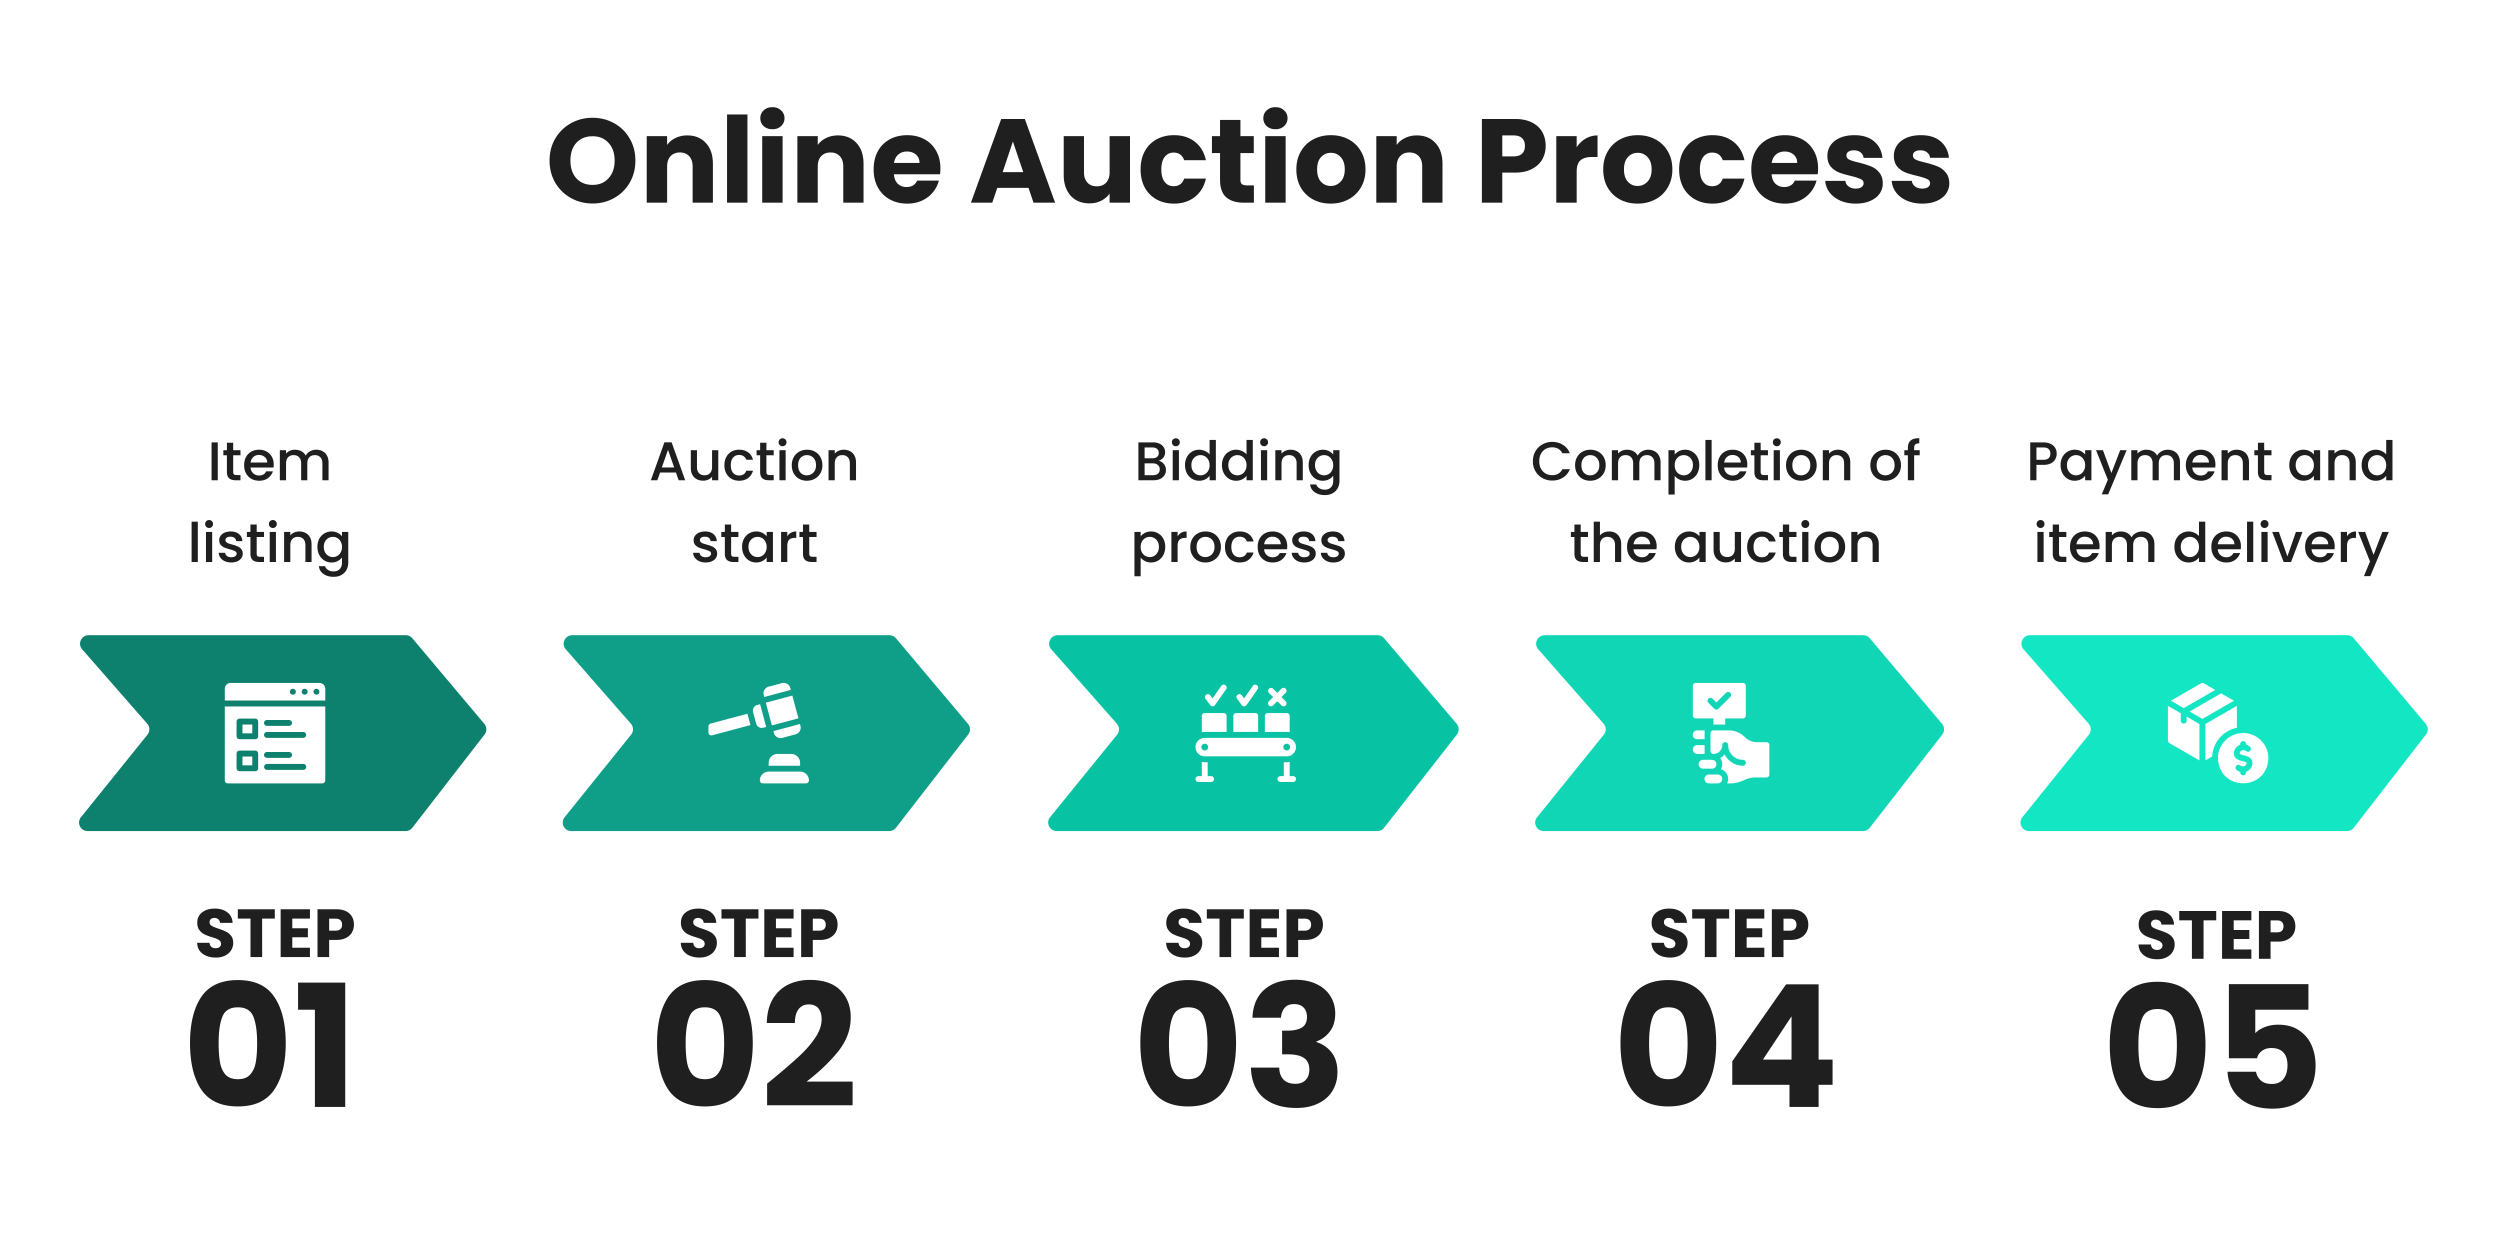
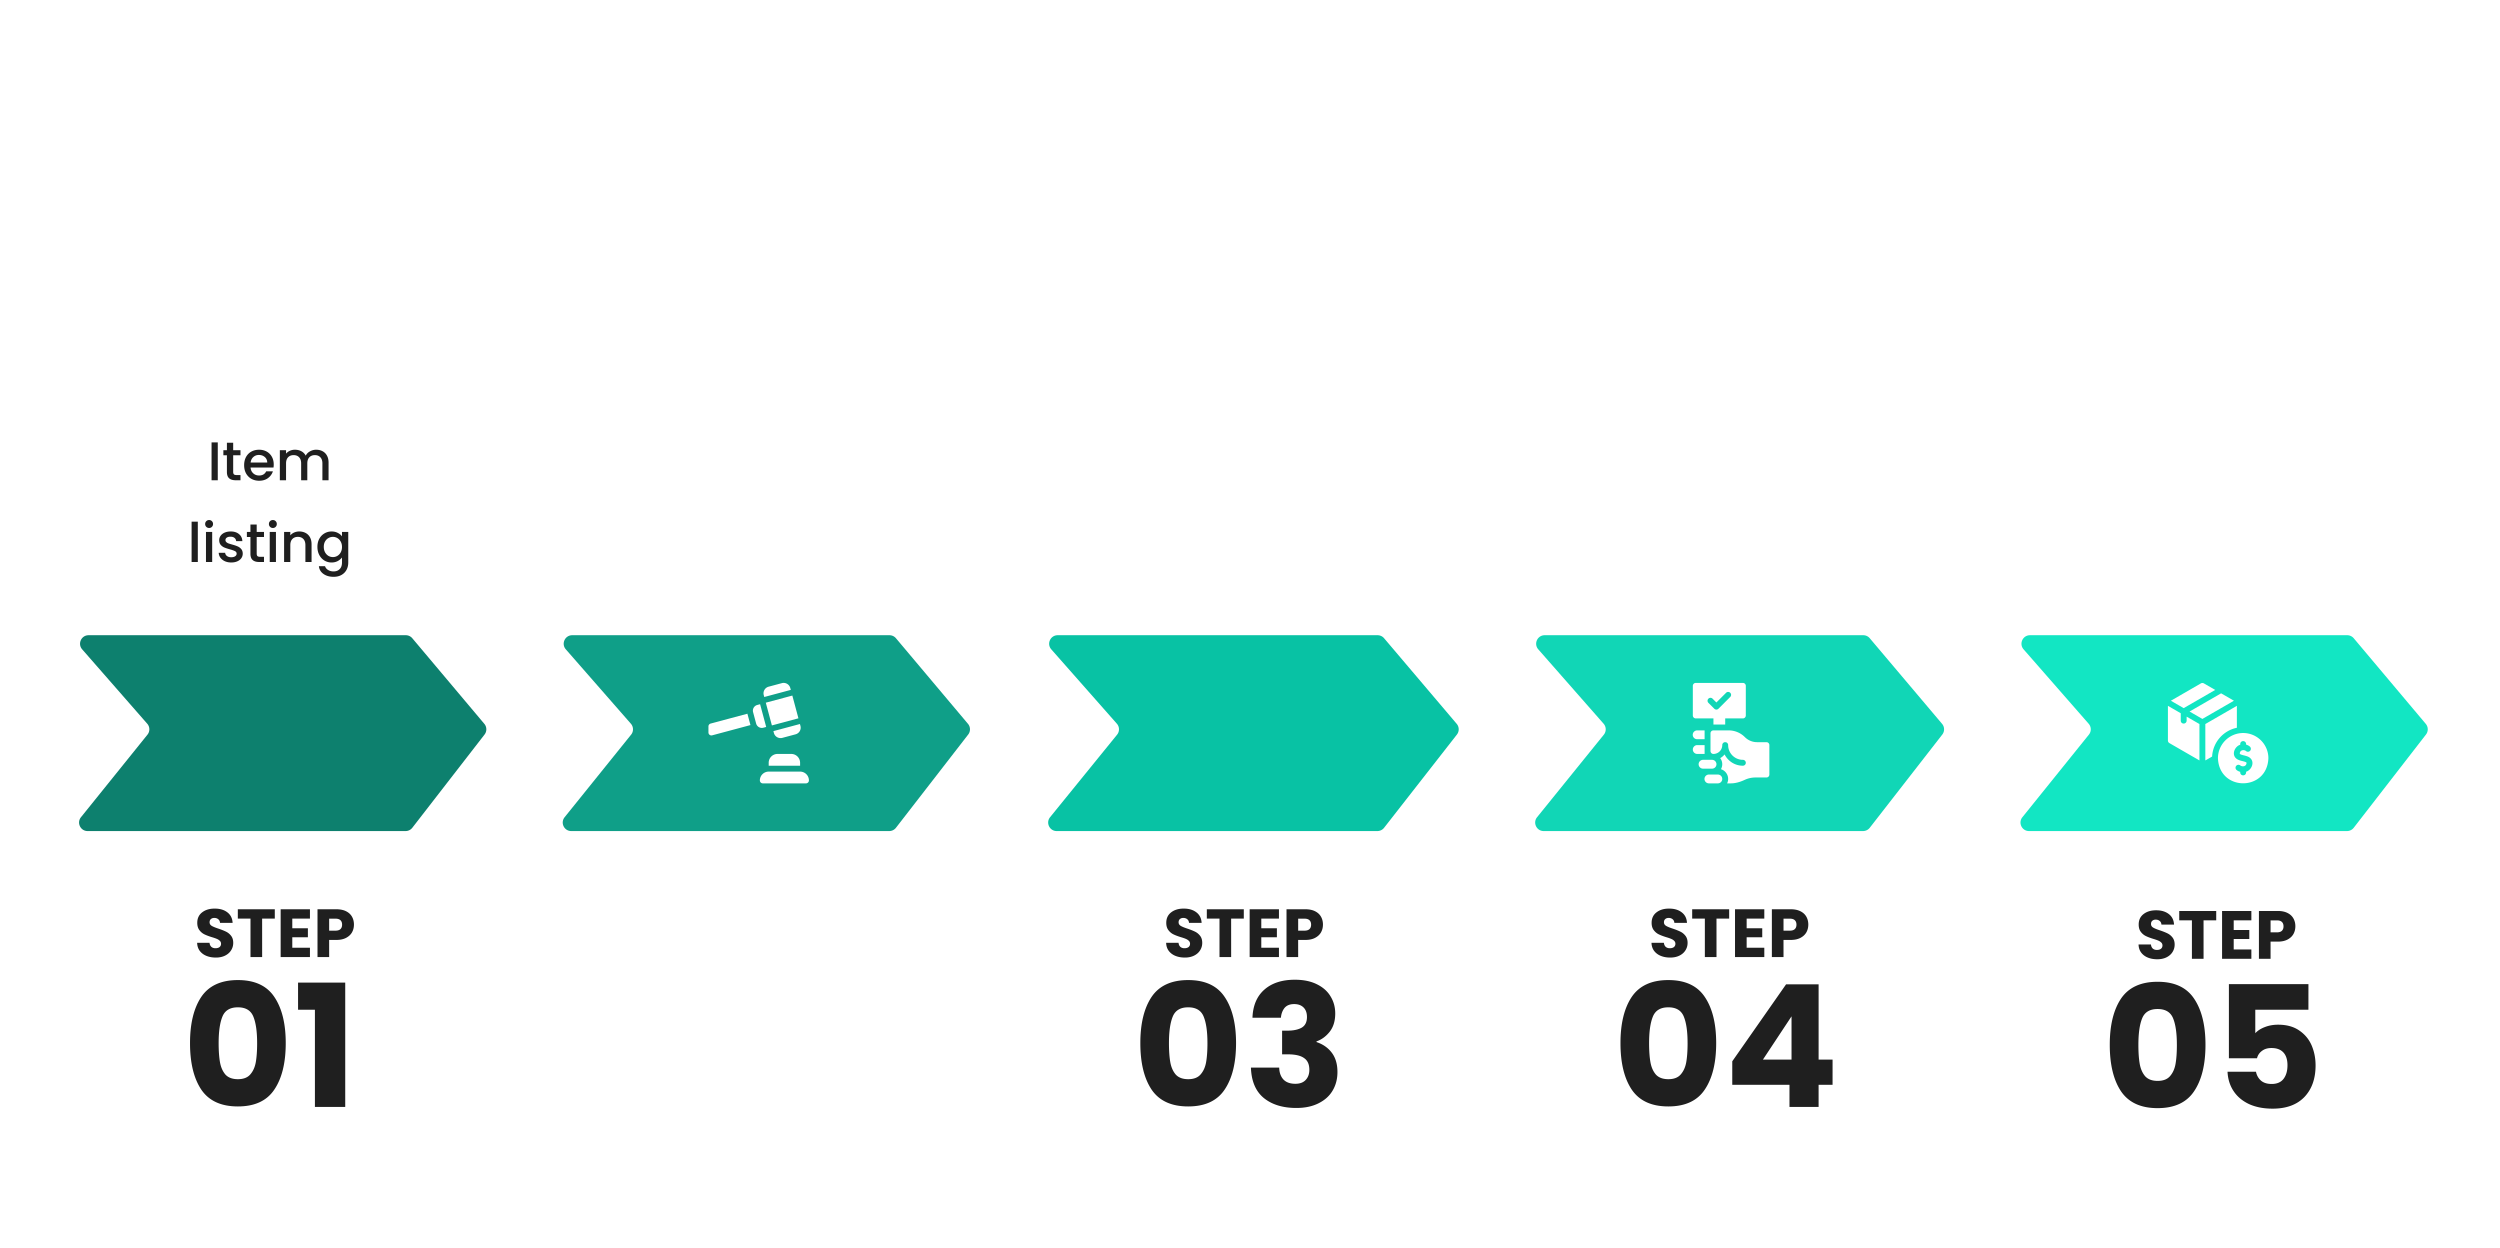
<svg xmlns="http://www.w3.org/2000/svg" width="1468" height="733" fill="none">
  <path fill="#fff" d="M0 0h1468v733H0z" />
  <path fill="#0D806E" d="M238.281 373H52.017c-4.296 0-6.592 5.059-3.764 8.292L86.46 424.97a5 5 0 0 1 .13 6.428l-39.037 48.466c-2.634 3.271-.306 8.136 3.894 8.136h186.71a5 5 0 0 0 3.952-1.937l42.418-54.742a5 5 0 0 0-.127-6.282l-42.294-50.258a5 5 0 0 0-3.825-1.781" />
  <path fill="#08C2A4" d="M808.916 373h-187.84c-4.305 0-6.598 5.078-3.75 8.307l38.491 43.648a5 5 0 0 1 .131 6.459l-39.329 48.434c-2.653 3.268-.328 8.152 3.882 8.152h188.291a5 5 0 0 0 3.94-1.922l42.762-54.741a5 5 0 0 0-.128-6.313l-42.638-50.259a5 5 0 0 0-3.812-1.765" />
  <path fill="#11D6B6" d="M1094.1 373H907.046c-4.3 0-6.594 5.069-3.757 8.3l38.349 43.662a5 5 0 0 1 .131 6.444l-39.183 48.45c-2.644 3.269-.317 8.144 3.888 8.144h187.496a5 5 0 0 0 3.95-1.93l42.59-54.741a4.995 4.995 0 0 0-.13-6.297l-42.46-50.259a5 5 0 0 0-3.82-1.773" />
  <path fill="#12E6C3" d="M1378.28 373h-186.26c-4.3 0-6.59 5.059-3.77 8.292l38.21 43.678a5 5 0 0 1 .13 6.428l-39.04 48.466c-2.63 3.271-.3 8.136 3.9 8.136h186.71c1.54 0 3-.715 3.95-1.937l42.42-54.742a5 5 0 0 0-.13-6.282l-42.29-50.258a5 5 0 0 0-3.83-1.781" />
  <path fill="#1F1F1F" d="M126.718 562.28q-3.08 0-5.52-1t-3.92-2.96q-1.44-1.96-1.52-4.72h7.28q.16 1.56 1.08 2.4.92.8 2.4.8 1.52 0 2.4-.68.88-.72.88-1.96 0-1.04-.72-1.72-.68-.68-1.72-1.12-1-.44-2.88-1-2.72-.84-4.44-1.68t-2.96-2.48-1.24-4.28q0-3.92 2.84-6.12 2.84-2.24 7.4-2.24 4.64 0 7.48 2.24 2.84 2.2 3.04 6.16h-7.4q-.08-1.36-1-2.12-.92-.8-2.36-.8-1.24 0-2 .68-.76.64-.76 1.88 0 1.36 1.28 2.12t4 1.64q2.72.92 4.4 1.76 1.72.84 2.96 2.44t1.24 4.12q0 2.4-1.24 4.36-1.2 1.96-3.52 3.12t-5.48 1.16m34.65-28.36v5.48h-7.44V562h-6.84v-22.6h-7.44v-5.48zm10.272 5.48v5.68h9.16v5.28h-9.16v6.16H182V562h-17.2v-28.08H182v5.48zm36.201 3.56q0 2.44-1.12 4.48-1.12 2-3.44 3.24t-5.76 1.24h-4.24V562h-6.84v-28.08h11.08q3.36 0 5.68 1.16t3.48 3.2 1.16 4.68m-10.84 3.52q1.96 0 2.92-.92t.96-2.6-.96-2.6-2.92-.92h-3.72v7.04zM111.584 612.5q0-17.2 6.6-27.1 6.7-9.9 21.5-9.9t21.4 9.9q6.7 9.9 6.7 27.1 0 17.4-6.7 27.3-6.6 9.9-21.4 9.9t-21.5-9.9q-6.6-9.9-6.6-27.3m39.4 0q0-10.1-2.2-15.5-2.2-5.5-9.1-5.5t-9.1 5.5q-2.2 5.4-2.2 15.5 0 6.8.8 11.3.8 4.4 3.2 7.2 2.5 2.7 7.3 2.7t7.2-2.7q2.5-2.8 3.3-7.2.8-4.5.8-11.3m24.034-19.6V577h27.7v73h-17.8v-57.1zM695.718 562.28q-3.08 0-5.52-1t-3.92-2.96q-1.44-1.96-1.52-4.72h7.28q.16 1.56 1.08 2.4.92.8 2.4.8 1.52 0 2.4-.68.88-.72.88-1.96 0-1.04-.72-1.72-.68-.68-1.72-1.12-1-.44-2.88-1-2.72-.84-4.44-1.68t-2.96-2.48-1.24-4.28q0-3.92 2.84-6.12 2.84-2.24 7.4-2.24 4.64 0 7.48 2.24 2.84 2.2 3.04 6.16h-7.4q-.08-1.36-1-2.12-.92-.8-2.36-.8-1.24 0-2 .68-.76.64-.76 1.88 0 1.36 1.28 2.12t4 1.64q2.72.92 4.4 1.76 1.72.84 2.96 2.44t1.24 4.12q0 2.4-1.24 4.36-1.2 1.96-3.52 3.12t-5.48 1.16m34.65-28.36v5.48h-7.44V562h-6.84v-22.6h-7.44v-5.48zm10.272 5.48v5.68h9.16v5.28h-9.16v6.16H751V562h-17.2v-28.08H751v5.48zm36.201 3.56q0 2.44-1.12 4.48-1.12 2-3.44 3.24t-5.76 1.24h-4.24V562h-6.84v-28.08h11.08q3.36 0 5.68 1.16t3.48 3.2 1.16 4.68m-10.84 3.52q1.96 0 2.92-.92t.96-2.6-.96-2.6-2.92-.92h-3.72v7.04zM669.609 612.5q0-17.2 6.6-27.1 6.7-9.9 21.5-9.9t21.4 9.9q6.7 9.9 6.7 27.1 0 17.4-6.7 27.3-6.6 9.9-21.4 9.9t-21.5-9.9q-6.6-9.9-6.6-27.3m39.4 0q0-10.1-2.2-15.5-2.2-5.5-9.1-5.5t-9.1 5.5q-2.2 5.4-2.2 15.5 0 6.8.8 11.3.8 4.4 3.2 7.2 2.5 2.7 7.3 2.7t7.2-2.7q2.5-2.8 3.3-7.2.8-4.5.8-11.3m26.435-14.9q.4-10.7 7-16.5t17.9-5.8q7.5 0 12.8 2.6 5.4 2.6 8.1 7.1 2.8 4.5 2.8 10.1 0 6.6-3.3 10.8-3.3 4.1-7.7 5.6v.4q5.7 1.9 9 6.3t3.3 11.3q0 6.2-2.9 11-2.8 4.7-8.3 7.4-5.4 2.7-12.9 2.7-12 0-19.2-5.9-7.101-5.9-7.5-17.8h16.6q.1 4.4 2.5 7 2.4 2.5 7 2.5 3.9 0 6-2.2 2.2-2.3 2.2-6 0-4.8-3.1-6.9-3-2.2-9.7-2.2h-3.2v-13.9h3.2q5.1 0 8.2-1.7 3.2-1.8 3.2-6.3 0-3.6-2-5.6t-5.5-2q-3.801 0-5.7 2.3-1.8 2.3-2.1 5.7zM980.718 562.28q-3.08 0-5.52-1t-3.92-2.96q-1.44-1.96-1.52-4.72h7.28q.16 1.56 1.08 2.4.92.8 2.4.8 1.52 0 2.4-.68.88-.72.88-1.96 0-1.04-.72-1.72-.68-.68-1.72-1.12-1-.44-2.88-1-2.72-.84-4.44-1.68t-2.96-2.48-1.24-4.28q0-3.92 2.84-6.12 2.84-2.24 7.4-2.24 4.64 0 7.48 2.24 2.84 2.2 3.04 6.16h-7.4q-.08-1.36-1-2.12-.92-.8-2.36-.8-1.24 0-2 .68-.76.64-.76 1.88 0 1.36 1.28 2.12t4 1.64q2.72.92 4.4 1.76 1.72.84 2.96 2.44t1.24 4.12q0 2.4-1.24 4.36-1.2 1.96-3.52 3.12t-5.48 1.16m34.652-28.36v5.48h-7.44V562h-6.84v-22.6h-7.442v-5.48zm10.27 5.48v5.68h9.16v5.28h-9.16v6.16H1036V562h-17.2v-28.08h17.2v5.48zm36.2 3.56c0 1.627-.37 3.12-1.12 4.48-.75 1.333-1.89 2.413-3.44 3.24q-2.325 1.24-5.76 1.24h-4.24V562h-6.84v-28.08h11.08c2.24 0 4.13.387 5.68 1.16q2.325 1.16 3.48 3.2c.77 1.36 1.16 2.92 1.16 4.68m-10.84 3.52c1.31 0 2.28-.307 2.92-.92q.96-.92.96-2.6t-.96-2.6c-.64-.613-1.61-.92-2.92-.92h-3.72v7.04zM951.545 612.5q0-17.2 6.6-27.1 6.7-9.9 21.5-9.9 14.802 0 21.395 9.9c4.47 6.6 6.7 15.633 6.7 27.1 0 11.6-2.23 20.7-6.7 27.3q-6.593 9.9-21.395 9.9-14.8 0-21.5-9.9-6.6-9.9-6.6-27.3m39.4 0q0-10.1-2.2-15.5-2.2-5.5-9.1-5.5t-9.1 5.5q-2.2 5.4-2.2 15.5 0 6.8.8 11.3.8 4.4 3.2 7.2 2.5 2.7 7.3 2.7t7.2-2.7q2.5-2.8 3.3-7.2.8-4.5.8-11.3m26.235 24.5v-13.8l31.6-45.2h19.1v44.2h8.2V637h-8.2v13h-17.1v-13zm34.8-40.2-16.8 25.4h16.8zM1266.72 563.28q-3.09 0-5.52-1c-1.63-.667-2.94-1.653-3.92-2.96-.96-1.307-1.47-2.88-1.52-4.72h7.28q.15 1.56 1.08 2.4.915.8 2.4.8 1.515 0 2.4-.68c.58-.48.88-1.133.88-1.96q0-1.04-.72-1.72c-.46-.453-1.03-.827-1.72-1.12q-1.005-.44-2.88-1-2.73-.84-4.44-1.68c-1.15-.56-2.14-1.387-2.96-2.48-.83-1.093-1.24-2.52-1.24-4.28 0-2.613.94-4.653 2.84-6.12 1.89-1.493 4.36-2.24 7.4-2.24 3.09 0 5.58.747 7.48 2.24 1.89 1.467 2.9 3.52 3.04 6.16h-7.4c-.06-.907-.39-1.613-1-2.12-.62-.533-1.4-.8-2.36-.8-.83 0-1.5.227-2 .68-.51.427-.76 1.053-.76 1.88 0 .907.42 1.613 1.28 2.12.85.507 2.18 1.053 4 1.64 1.81.613 3.28 1.2 4.4 1.76 1.14.56 2.13 1.373 2.96 2.44.82 1.067 1.24 2.44 1.24 4.12 0 1.6-.42 3.053-1.24 4.36-.8 1.307-1.98 2.347-3.52 3.12-1.55.773-3.38 1.16-5.48 1.16m34.65-28.36v5.48h-7.44V563h-6.84v-22.6h-7.44v-5.48zm10.27 5.48v5.68h9.16v5.28h-9.16v6.16H1322V563h-17.2v-28.08h17.2v5.48zm36.2 3.56c0 1.627-.37 3.12-1.12 4.48-.75 1.333-1.89 2.413-3.44 3.24q-2.325 1.24-5.76 1.24h-4.24V563h-6.84v-28.08h11.08c2.24 0 4.13.387 5.68 1.16q2.325 1.16 3.48 3.2c.77 1.36 1.16 2.92 1.16 4.68m-10.84 3.52c1.31 0 2.28-.307 2.92-.92q.96-.92.96-2.6t-.96-2.6c-.64-.613-1.61-.92-2.92-.92h-3.72v7.04zM1238.86 613.5q0-17.2 6.6-27.1c4.47-6.6 11.64-9.9 21.5-9.9 9.87 0 17 3.3 21.4 9.9 4.47 6.6 6.7 15.633 6.7 27.1 0 11.6-2.23 20.7-6.7 27.3-4.4 6.6-11.53 9.9-21.4 9.9-9.86 0-17.03-3.3-21.5-9.9q-6.6-9.9-6.6-27.3m39.4 0c0-6.733-.73-11.9-2.2-15.5-1.46-3.667-4.5-5.5-9.1-5.5s-7.63 1.833-9.1 5.5c-1.46 3.6-2.2 8.767-2.2 15.5 0 4.533.27 8.3.8 11.3.54 2.933 1.6 5.333 3.2 7.2 1.67 1.8 4.1 2.7 7.3 2.7q4.8 0 7.2-2.7 2.505-2.8 3.3-7.2c.54-3 .8-6.767.8-11.3m77.24-20.6h-31.2v13.8c1.33-1.467 3.2-2.667 5.6-3.6q3.6-1.4 7.8-1.4c5 0 9.13 1.133 12.4 3.4 3.33 2.267 5.76 5.2 7.3 8.8 1.53 3.6 2.3 7.5 2.3 11.7q0 11.7-6.6 18.6-6.6 6.8-18.6 6.8c-5.34 0-9.97-.9-13.9-2.7-3.94-1.867-6.97-4.433-9.1-7.7-2.14-3.267-3.3-7.033-3.5-11.3h16.7c.4 2.067 1.36 3.8 2.9 5.2q2.295 2 6.3 2c3.13 0 5.46-1 7-3 1.53-2 2.3-4.667 2.3-8q0-4.9-2.4-7.5c-1.6-1.733-3.94-2.6-7-2.6-2.27 0-4.14.567-5.6 1.7-1.47 1.067-2.44 2.5-2.9 4.3h-16.5v-43.5h46.7zM127.876 259.76V282h-3.648v-22.24zm9.046 7.584v9.76q0 .992.448 1.44.48.416 1.6.416h2.24V282h-2.88q-2.465 0-3.776-1.152-1.312-1.152-1.312-3.744v-9.76h-2.08v-2.976h2.08v-4.384h3.68v4.384h4.288v2.976zm23.81 5.408q0 .992-.128 1.792h-13.472q.16 2.112 1.568 3.392t3.456 1.28q2.944 0 4.16-2.464h3.936q-.8 2.432-2.912 4-2.08 1.536-5.184 1.536-2.528 0-4.544-1.12-1.984-1.152-3.136-3.2-1.12-2.08-1.12-4.8t1.088-4.768q1.12-2.08 3.104-3.2 2.016-1.12 4.608-1.12 2.496 0 4.448 1.088a7.66 7.66 0 0 1 3.04 3.072q1.088 1.952 1.088 4.512m-3.808-1.152q-.031-2.016-1.44-3.232-1.408-1.216-3.488-1.216-1.888 0-3.232 1.216-1.344 1.184-1.6 3.232zm28.742-7.52q2.08 0 3.712.864 1.663.864 2.592 2.56.96 1.696.96 4.096V282h-3.616v-9.856q0-2.368-1.184-3.616-1.184-1.28-3.232-1.28t-3.264 1.28q-1.184 1.248-1.184 3.616V282h-3.616v-9.856q0-2.368-1.184-3.616-1.184-1.28-3.232-1.28t-3.264 1.28q-1.184 1.248-1.184 3.616V282h-3.648v-17.632h3.648v2.016q.896-1.088 2.272-1.696a7.2 7.2 0 0 1 2.944-.608q2.112 0 3.776.896a6.1 6.1 0 0 1 2.56 2.592q.8-1.6 2.496-2.528a7.3 7.3 0 0 1 3.648-.96m-69.509 42.24V330h-3.648v-23.68zm6.646 3.712q-.992 0-1.664-.672t-.672-1.664.672-1.664 1.664-.672q.96 0 1.632.672t.672 1.664-.672 1.664a2.22 2.22 0 0 1-1.632.672m1.792 2.336V330h-3.648v-17.632zm11.189 17.92q-2.079 0-3.744-.736-1.632-.768-2.592-2.048a5.2 5.2 0 0 1-1.024-2.912h3.776q.096 1.12 1.056 1.888.993.736 2.464.736 1.536 0 2.368-.576.864-.607.864-1.536 0-.992-.96-1.472-.927-.48-2.976-1.056-1.983-.544-3.232-1.056a5.8 5.8 0 0 1-2.176-1.568q-.896-1.056-.896-2.784 0-1.408.832-2.56.832-1.184 2.368-1.856 1.569-.672 3.584-.672 3.008 0 4.832 1.536 1.857 1.505 1.984 4.128h-3.648q-.096-1.184-.96-1.888t-2.336-.704q-1.44 0-2.208.544-.768.545-.768 1.44 0 .704.512 1.184.513.48 1.248.768.736.257 2.176.672 1.92.511 3.136 1.056a5.7 5.7 0 0 1 2.144 1.536q.897 1.024.928 2.72 0 1.505-.832 2.688t-2.368 1.856q-1.503.672-3.552.672m14.95-14.944v9.76q0 .992.448 1.44.48.416 1.6.416h2.24V330h-2.88q-2.464 0-3.776-1.152t-1.312-3.744v-9.76h-2.08v-2.976h2.08v-4.384h3.68v4.384h4.288v2.976zm9.506-5.312q-.992 0-1.664-.672t-.672-1.664.672-1.664 1.664-.672q.96 0 1.632.672t.672 1.664-.672 1.664a2.22 2.22 0 0 1-1.632.672m1.792 2.336V330h-3.648v-17.632zm13.686-.288q2.08 0 3.712.864 1.663.864 2.592 2.56.928 1.696.928 4.096V330h-3.616v-9.856q0-2.368-1.184-3.616-1.184-1.28-3.232-1.28t-3.264 1.28q-1.184 1.248-1.184 3.616V330h-3.648v-17.632h3.648v2.016q.896-1.088 2.272-1.696a7.4 7.4 0 0 1 2.976-.608m18.989 0q2.048 0 3.616.832 1.6.8 2.496 2.016v-2.56h3.68v17.92q0 2.432-1.024 4.32-1.025 1.92-2.976 3.008-1.92 1.088-4.608 1.088-3.583 0-5.952-1.696-2.368-1.664-2.688-4.544h3.616q.416 1.375 1.76 2.208 1.375.864 3.264.864 2.208 0 3.552-1.344 1.376-1.344 1.376-3.904v-2.944q-.928 1.248-2.528 2.112-1.568.832-3.584.832-2.304 0-4.224-1.152-1.888-1.183-3.008-3.264-1.088-2.112-1.088-4.768t1.088-4.704q1.12-2.048 3.008-3.168 1.92-1.152 4.224-1.152m6.112 9.088q0-1.824-.768-3.168-.736-1.344-1.952-2.048a5.15 5.15 0 0 0-2.624-.704q-1.408 0-2.624.704-1.216.672-1.984 2.016-.736 1.312-.736 3.136t.736 3.2q.768 1.375 1.984 2.112a5.27 5.27 0 0 0 2.624.704q1.408 0 2.624-.704t1.952-2.048q.768-1.376.768-3.2" />
  <path fill="#0F9F88" d="M522.281 373H336.017c-4.296 0-6.592 5.059-3.764 8.292l38.207 43.678a5 5 0 0 1 .13 6.428l-39.037 48.466c-2.634 3.271-.306 8.136 3.894 8.136h186.71a5 5 0 0 0 3.952-1.937l42.418-54.742a5 5 0 0 0-.127-6.282l-42.294-50.258a5 5 0 0 0-3.825-1.781" />
-   <path fill="#1F1F1F" d="M410.718 562.28q-3.08 0-5.52-1t-3.92-2.96q-1.44-1.96-1.52-4.72h7.28q.16 1.56 1.08 2.4.92.8 2.4.8 1.52 0 2.4-.68.88-.72.88-1.96 0-1.04-.72-1.72-.68-.68-1.72-1.12-1-.44-2.88-1-2.72-.84-4.44-1.68t-2.96-2.48-1.24-4.28q0-3.92 2.84-6.12 2.84-2.24 7.4-2.24 4.64 0 7.48 2.24 2.84 2.2 3.04 6.16h-7.4q-.08-1.36-1-2.12-.92-.8-2.36-.8-1.24 0-2 .68-.76.64-.76 1.88 0 1.36 1.28 2.12t4 1.64q2.72.92 4.4 1.76 1.72.84 2.96 2.44t1.24 4.12q0 2.4-1.24 4.36-1.2 1.96-3.52 3.12t-5.48 1.16m34.65-28.36v5.48h-7.44V562h-6.84v-22.6h-7.44v-5.48zm10.272 5.48v5.68h9.16v5.28h-9.16v6.16H466V562h-17.2v-28.08H466v5.48zm36.201 3.56q0 2.44-1.12 4.48-1.12 2-3.44 3.24t-5.76 1.24h-4.24V562h-6.84v-28.08h11.08q3.36 0 5.68 1.16t3.48 3.2 1.16 4.68m-10.84 3.52q1.96 0 2.92-.92t.96-2.6-.96-2.6-2.92-.92h-3.72v7.04zM385.818 612.5q0-17.2 6.6-27.1 6.7-9.9 21.5-9.9t21.4 9.9q6.7 9.9 6.7 27.1 0 17.4-6.7 27.3-6.6 9.9-21.4 9.9t-21.5-9.9q-6.6-9.9-6.6-27.3m39.4 0q0-10.1-2.2-15.5-2.2-5.5-9.1-5.5t-9.1 5.5q-2.2 5.4-2.2 15.5 0 6.8.8 11.3.8 4.4 3.2 7.2 2.5 2.7 7.3 2.7t7.2-2.7q2.5-2.8 3.3-7.2.8-4.5.8-11.3m25.235 23.8q3.4-2.7 3.1-2.5 9.8-8.1 15.4-13.3 5.7-5.2 9.6-10.9t3.9-11.1q0-4.1-1.9-6.4t-5.7-2.3-6 2.9q-2.1 2.8-2.1 8h-16.5q.2-8.5 3.6-14.2 3.5-5.7 9.1-8.4 5.7-2.7 12.6-2.7 11.9 0 17.9 6.1 6.1 6.1 6.1 15.9 0 10.7-7.3 19.9-7.3 9.1-18.6 17.8h27V649h-50.2zM396.902 277.456h-9.312l-1.6 4.544h-3.808l7.968-22.272h4.224L402.342 282h-3.84zm-1.024-2.976-3.616-10.336-3.648 10.336zm25.896-10.112V282h-3.648v-2.08q-.864 1.088-2.272 1.728a7.2 7.2 0 0 1-2.944.608q-2.079 0-3.744-.864-1.632-.864-2.592-2.56-.928-1.696-.928-4.096v-10.368h3.616v9.824q0 2.369 1.184 3.648 1.185 1.248 3.232 1.248 2.049 0 3.232-1.248 1.216-1.28 1.216-3.648v-9.824zm3.598 8.8q0-2.72 1.088-4.768 1.119-2.08 3.072-3.2 1.951-1.12 4.48-1.12 3.2 0 5.28 1.536 2.112 1.505 2.848 4.32h-3.936q-.48-1.312-1.536-2.048t-2.656-.736q-2.24 0-3.584 1.6-1.312 1.568-1.312 4.416t1.312 4.448q1.343 1.6 3.584 1.6 3.168 0 4.192-2.784h3.936q-.768 2.688-2.88 4.288-2.112 1.568-5.248 1.568-2.529 0-4.48-1.12-1.953-1.152-3.072-3.2-1.089-2.08-1.088-4.8m24.659-5.824v9.76q0 .992.448 1.44.48.416 1.6.416h2.24V282h-2.88q-2.464 0-3.776-1.152t-1.312-3.744v-9.76h-2.08v-2.976h2.08v-4.384h3.68v4.384h4.288v2.976zm9.506-5.312q-.992 0-1.664-.672t-.672-1.664.672-1.664 1.664-.672q.96 0 1.632.672t.672 1.664-.672 1.664a2.22 2.22 0 0 1-1.632.672m1.792 2.336V282h-3.648v-17.632zm12.438 17.92q-2.496 0-4.512-1.12a8.3 8.3 0 0 1-3.168-3.2q-1.152-2.08-1.152-4.8 0-2.688 1.184-4.768t3.232-3.2 4.576-1.12q2.527 0 4.576 1.12 2.047 1.12 3.232 3.2 1.184 2.08 1.184 4.768t-1.216 4.768a8.5 8.5 0 0 1-3.328 3.232q-2.08 1.12-4.608 1.12m0-3.168q1.407 0 2.624-.672 1.248-.672 2.016-2.016t.768-3.264-.736-3.232q-.737-1.344-1.952-2.016a5.34 5.34 0 0 0-2.624-.672q-1.409 0-2.624.672-1.185.672-1.888 2.016-.704 1.312-.704 3.232 0 2.848 1.44 4.416 1.472 1.536 3.68 1.536m21.654-15.04q2.08 0 3.712.864 1.663.864 2.592 2.56.928 1.696.928 4.096V282h-3.616v-9.856q0-2.368-1.184-3.616-1.184-1.28-3.232-1.28t-3.264 1.28q-1.184 1.248-1.184 3.616V282h-3.648v-17.632h3.648v2.016q.896-1.088 2.272-1.696a7.4 7.4 0 0 1 2.976-.608m-81.058 66.208q-2.08 0-3.744-.736-1.632-.768-2.592-2.048a5.18 5.18 0 0 1-1.024-2.912h3.776q.096 1.12 1.056 1.888.991.736 2.464.736 1.536 0 2.368-.576.864-.607.864-1.536 0-.992-.96-1.472-.928-.48-2.976-1.056-1.984-.544-3.232-1.056a5.8 5.8 0 0 1-2.176-1.568q-.896-1.056-.896-2.784 0-1.408.832-2.56.831-1.184 2.368-1.856 1.568-.672 3.584-.672 3.008 0 4.832 1.536 1.855 1.505 1.984 4.128h-3.648q-.096-1.184-.96-1.888t-2.336-.704q-1.44 0-2.208.544-.768.545-.768 1.44 0 .704.512 1.184t1.248.768q.736.257 2.176.672 1.92.511 3.136 1.056a5.7 5.7 0 0 1 2.144 1.536q.895 1.024.928 2.72 0 1.505-.832 2.688t-2.368 1.856q-1.505.672-3.552.672m14.949-14.944v9.76q0 .992.448 1.44.48.416 1.6.416h2.24V330h-2.88q-2.463 0-3.776-1.152t-1.312-3.744v-9.76h-2.08v-2.976h2.08v-4.384h3.68v4.384h4.288v2.976zm6.435 5.76q0-2.656 1.088-4.704 1.12-2.048 3.008-3.168 1.92-1.152 4.224-1.152 2.08 0 3.616.832 1.567.8 2.496 2.016v-2.56h3.68V330h-3.68v-2.624q-.929 1.248-2.528 2.08-1.6.832-3.648.832-2.273 0-4.16-1.152-1.889-1.183-3.008-3.264-1.089-2.112-1.088-4.768m14.432.064q0-1.824-.768-3.168-.737-1.344-1.952-2.048a5.16 5.16 0 0 0-2.624-.704 5.15 5.15 0 0 0-2.624.704q-1.216.672-1.984 2.016-.736 1.312-.736 3.136t.736 3.2q.768 1.375 1.984 2.112a5.27 5.27 0 0 0 2.624.704q1.407 0 2.624-.704 1.215-.704 1.952-2.048.768-1.376.768-3.2m12.119-6.24a5.64 5.64 0 0 1 2.112-2.08q1.344-.768 3.168-.768v3.776h-.928q-2.144 0-3.264 1.088-1.088 1.088-1.088 3.776V330h-3.648v-17.632h3.648zm12.889.416v9.76q0 .992.448 1.44.48.416 1.6.416h2.24V330h-2.88q-2.463 0-3.776-1.152t-1.312-3.744v-9.76h-2.08v-2.976h2.08v-4.384h3.68v4.384h4.288v2.976zM680.367 270.576q1.792.32 3.04 1.888a5.55 5.55 0 0 1 1.248 3.552 5.5 5.5 0 0 1-.896 3.072q-.864 1.344-2.528 2.144-1.665.768-3.872.768h-8.896v-22.24h8.48q2.272 0 3.904.768t2.464 2.08q.831 1.28.831 2.88 0 1.92-1.023 3.2-1.024 1.28-2.752 1.888m-8.256-1.472h4.512q1.791 0 2.784-.8 1.024-.832 1.024-2.368 0-1.504-1.024-2.336-.993-.864-2.784-.864h-4.512zm4.928 9.92q1.856 0 2.912-.896 1.056-.895 1.056-2.496 0-1.632-1.12-2.592t-2.976-.96h-4.8v6.944zm13.436-16.992q-.993 0-1.664-.672-.672-.672-.672-1.664t.672-1.664 1.664-.672q.96 0 1.632.672t.672 1.664-.672 1.664a2.22 2.22 0 0 1-1.632.672m1.792 2.336V282h-3.648v-17.632zm3.573 8.736q0-2.656 1.088-4.704 1.12-2.048 3.008-3.168 1.92-1.152 4.256-1.152 1.728 0 3.392.768 1.697.736 2.688 1.984v-8.512h3.68V282h-3.68v-2.656q-.895 1.28-2.496 2.112-1.567.832-3.616.832-2.304 0-4.224-1.152-1.887-1.183-3.008-3.264-1.088-2.112-1.088-4.768m14.432.064q0-1.824-.768-3.168-.735-1.344-1.952-2.048a5.15 5.15 0 0 0-2.624-.704q-1.407 0-2.624.704-1.215.672-1.984 2.016-.735 1.312-.736 3.136 0 1.824.736 3.2.768 1.375 1.984 2.112a5.27 5.27 0 0 0 2.624.704 5.15 5.15 0 0 0 2.624-.704q1.217-.704 1.952-2.048.768-1.376.768-3.2m7.256-.064q0-2.656 1.088-4.704 1.12-2.048 3.008-3.168 1.92-1.152 4.256-1.152 1.727 0 3.392.768 1.695.736 2.688 1.984v-8.512h3.68V282h-3.68v-2.656q-.897 1.28-2.496 2.112-1.569.832-3.616.832-2.304 0-4.224-1.152-1.889-1.183-3.008-3.264-1.089-2.112-1.088-4.768m14.432.064q0-1.824-.768-3.168-.737-1.344-1.952-2.048a5.16 5.16 0 0 0-2.624-.704 5.15 5.15 0 0 0-2.624.704q-1.216.672-1.984 2.016-.736 1.312-.736 3.136t.736 3.2q.768 1.375 1.984 2.112a5.27 5.27 0 0 0 2.624.704q1.407 0 2.624-.704 1.215-.704 1.952-2.048.768-1.376.768-3.2m10.327-11.136q-.992 0-1.664-.672t-.672-1.664.672-1.664 1.664-.672q.96 0 1.632.672t.672 1.664-.672 1.664a2.22 2.22 0 0 1-1.632.672m1.792 2.336V282h-3.648v-17.632zm13.686-.288q2.08 0 3.712.864 1.663.864 2.592 2.56.928 1.696.928 4.096V282h-3.616v-9.856q0-2.368-1.184-3.616-1.185-1.28-3.232-1.28-2.049 0-3.264 1.28-1.184 1.248-1.184 3.616V282h-3.648v-17.632h3.648v2.016q.895-1.088 2.272-1.696a7.4 7.4 0 0 1 2.976-.608m18.989 0q2.048 0 3.616.832 1.6.8 2.496 2.016v-2.56h3.68v17.92q0 2.432-1.024 4.32-1.024 1.92-2.976 3.008-1.92 1.088-4.608 1.088-3.584 0-5.952-1.696-2.368-1.664-2.688-4.544h3.616q.416 1.375 1.76 2.208 1.375.864 3.264.864 2.208 0 3.552-1.344 1.376-1.344 1.376-3.904v-2.944q-.928 1.248-2.528 2.112-1.568.832-3.584.832-2.304 0-4.224-1.152-1.888-1.183-3.008-3.264-1.088-2.112-1.088-4.768t1.088-4.704q1.12-2.048 3.008-3.168 1.92-1.152 4.224-1.152m6.112 9.088q0-1.824-.768-3.168-.736-1.344-1.952-2.048a5.15 5.15 0 0 0-2.624-.704q-1.408 0-2.624.704-1.216.672-1.984 2.016-.736 1.312-.736 3.136t.736 3.2q.768 1.375 1.984 2.112a5.27 5.27 0 0 0 2.624.704q1.408 0 2.624-.704t1.952-2.048q.768-1.376.768-3.2M669.798 314.96q.928-1.216 2.528-2.048t3.616-.832q2.304 0 4.192 1.152 1.92 1.12 3.008 3.168t1.088 4.704-1.088 4.768q-1.088 2.08-3.008 3.264-1.888 1.152-4.192 1.152-2.016 0-3.584-.8-1.568-.832-2.56-2.048v10.944h-3.648v-26.016h3.648zm10.72 6.144q0-1.824-.768-3.136-.736-1.344-1.984-2.016a5.15 5.15 0 0 0-2.624-.704q-1.376 0-2.624.704-1.216.704-1.984 2.048-.736 1.344-.736 3.168t.736 3.2q.768 1.344 1.984 2.048a5.27 5.27 0 0 0 2.624.704q1.408 0 2.624-.704 1.248-.736 1.984-2.112.768-1.376.768-3.2m10.968-6.176a5.64 5.64 0 0 1 2.112-2.08q1.344-.768 3.168-.768v3.776h-.928q-2.145 0-3.264 1.088-1.088 1.088-1.088 3.776V330h-3.648v-17.632h3.648zm16.281 15.36q-2.496 0-4.512-1.12a8.3 8.3 0 0 1-3.168-3.2q-1.152-2.08-1.152-4.8 0-2.688 1.184-4.768t3.232-3.2 4.576-1.12q2.527 0 4.576 1.12 2.047 1.12 3.232 3.2 1.184 2.08 1.184 4.768t-1.216 4.768a8.5 8.5 0 0 1-3.328 3.232q-2.08 1.12-4.608 1.12m0-3.168q1.407 0 2.624-.672 1.248-.672 2.016-2.016t.768-3.264-.736-3.232q-.737-1.344-1.952-2.016a5.34 5.34 0 0 0-2.624-.672q-1.409 0-2.624.672-1.185.672-1.888 2.016-.704 1.312-.704 3.232 0 2.848 1.44 4.416 1.472 1.536 3.68 1.536m11.542-5.952q0-2.72 1.088-4.768 1.12-2.08 3.072-3.2t4.48-1.12q3.2 0 5.28 1.536 2.112 1.505 2.848 4.32h-3.936q-.48-1.312-1.536-2.048t-2.656-.736q-2.24 0-3.584 1.6-1.312 1.568-1.312 4.416t1.312 4.448q1.344 1.6 3.584 1.6 3.168 0 4.192-2.784h3.936q-.768 2.688-2.88 4.288-2.112 1.568-5.248 1.568-2.528 0-4.48-1.12-1.952-1.152-3.072-3.2-1.088-2.08-1.088-4.8m36.564-.416q0 .992-.128 1.792h-13.472q.16 2.112 1.568 3.392 1.407 1.28 3.456 1.28 2.943 0 4.16-2.464h3.935q-.8 2.432-2.911 4-2.08 1.536-5.184 1.536-2.529 0-4.544-1.12-1.984-1.152-3.136-3.2-1.12-2.08-1.12-4.8t1.088-4.768q1.12-2.08 3.104-3.2 2.016-1.12 4.608-1.12 2.495 0 4.448 1.088a7.66 7.66 0 0 1 3.04 3.072q1.088 1.952 1.088 4.512m-3.808-1.152q-.033-2.016-1.44-3.232-1.409-1.216-3.488-1.216-1.888 0-3.232 1.216-1.344 1.184-1.6 3.232zm13.798 10.688q-2.08 0-3.744-.736-1.632-.768-2.592-2.048a5.18 5.18 0 0 1-1.024-2.912h3.776q.096 1.12 1.056 1.888.991.736 2.464.736 1.536 0 2.368-.576.864-.607.864-1.536 0-.992-.96-1.472-.929-.48-2.976-1.056-1.984-.544-3.232-1.056a5.8 5.8 0 0 1-2.176-1.568q-.896-1.056-.896-2.784 0-1.408.832-2.56.832-1.184 2.368-1.856 1.568-.672 3.584-.672 3.008 0 4.832 1.536 1.855 1.505 1.984 4.128h-3.648q-.096-1.184-.96-1.888t-2.336-.704q-1.44 0-2.208.544-.768.545-.768 1.44 0 .704.512 1.184.511.48 1.248.768.736.257 2.176.672 1.92.511 3.136 1.056a5.7 5.7 0 0 1 2.144 1.536q.895 1.024.928 2.72 0 1.505-.832 2.688t-2.368 1.856q-1.505.672-3.552.672m17.093 0q-2.079 0-3.744-.736-1.632-.768-2.592-2.048a5.2 5.2 0 0 1-1.024-2.912h3.776q.096 1.12 1.056 1.888.993.736 2.464.736 1.536 0 2.368-.576.864-.607.864-1.536 0-.992-.96-1.472-.927-.48-2.976-1.056-1.984-.544-3.232-1.056a5.8 5.8 0 0 1-2.176-1.568q-.896-1.056-.896-2.784 0-1.408.832-2.56.832-1.184 2.368-1.856 1.568-.672 3.584-.672 3.008 0 4.832 1.536 1.857 1.505 1.984 4.128h-3.648q-.096-1.184-.96-1.888t-2.336-.704q-1.44 0-2.208.544-.768.545-.768 1.44 0 .704.512 1.184.513.48 1.248.768.736.257 2.176.672 1.92.511 3.136 1.056a5.7 5.7 0 0 1 2.144 1.536q.897 1.024.928 2.72 0 1.505-.832 2.688t-2.368 1.856q-1.503.672-3.552.672M900.106 270.832q0-3.264 1.504-5.856 1.536-2.592 4.128-4.032 2.624-1.472 5.728-1.472 3.552 0 6.304 1.76 2.784 1.728 4.032 4.928h-4.384q-.864-1.76-2.4-2.624t-3.552-.864q-2.208 0-3.936.992t-2.72 2.848q-.96 1.856-.96 4.32t.96 4.32q.992 1.856 2.72 2.88 1.728.992 3.936.992 2.016 0 3.552-.864t2.4-2.624h4.384q-1.248 3.2-4.032 4.928-2.752 1.728-6.304 1.728-3.136 0-5.728-1.44a11.1 11.1 0 0 1-4.128-4.064q-1.504-2.592-1.504-5.856m33.614 11.456q-2.496 0-4.512-1.12a8.3 8.3 0 0 1-3.168-3.2q-1.152-2.08-1.152-4.8 0-2.688 1.184-4.768t3.232-3.2 4.576-1.12 4.576 1.12 3.232 3.2 1.184 4.768-1.216 4.768a8.5 8.5 0 0 1-3.328 3.232q-2.08 1.12-4.608 1.12m0-3.168q1.408 0 2.624-.672 1.248-.672 2.016-2.016t.768-3.264-.736-3.232q-.736-1.344-1.952-2.016a5.34 5.34 0 0 0-2.624-.672q-1.408 0-2.624.672-1.184.672-1.888 2.016-.704 1.312-.704 3.232 0 2.848 1.44 4.416 1.472 1.536 3.68 1.536m34.102-15.04q2.08 0 3.712.864 1.663.864 2.592 2.56.96 1.696.96 4.096V282h-3.616v-9.856q0-2.368-1.184-3.616-1.184-1.28-3.232-1.28t-3.264 1.28q-1.184 1.248-1.184 3.616V282h-3.616v-9.856q0-2.368-1.184-3.616-1.184-1.28-3.232-1.28t-3.264 1.28q-1.184 1.248-1.184 3.616V282h-3.648v-17.632h3.648v2.016q.896-1.088 2.272-1.696a7.2 7.2 0 0 1 2.944-.608q2.112 0 3.776.896a6.1 6.1 0 0 1 2.56 2.592q.8-1.6 2.496-2.528a7.3 7.3 0 0 1 3.648-.96m15.554 2.88q.928-1.216 2.528-2.048t3.616-.832q2.304 0 4.192 1.152 1.92 1.12 3.008 3.168t1.088 4.704-1.088 4.768q-1.088 2.08-3.008 3.264-1.888 1.152-4.192 1.152-2.016 0-3.584-.8-1.568-.832-2.56-2.048v10.944h-3.648v-26.016h3.648zm10.72 6.144q0-1.824-.768-3.136-.736-1.344-1.984-2.016a5.15 5.15 0 0 0-2.624-.704q-1.376 0-2.624.704-1.216.704-1.984 2.048-.736 1.344-.736 3.168t.736 3.2q.768 1.344 1.984 2.048a5.27 5.27 0 0 0 2.624.704q1.408 0 2.624-.704 1.248-.736 1.984-2.112.768-1.376.768-3.2m10.964-14.784V282h-3.64v-23.68zm20.95 14.432q0 .992-.12 1.792h-13.48c.11 1.408.63 2.539 1.57 3.392s2.09 1.28 3.46 1.28c1.96 0 3.35-.821 4.16-2.464h3.93q-.795 2.432-2.91 4c-1.39 1.024-3.11 1.536-5.18 1.536-1.69 0-3.2-.373-4.55-1.12-1.32-.768-2.36-1.835-3.13-3.2-.75-1.387-1.12-2.987-1.12-4.8s.36-3.403 1.09-4.768c.74-1.387 1.78-2.453 3.1-3.2 1.34-.747 2.88-1.12 4.61-1.12 1.66 0 3.14.363 4.45 1.088a7.7 7.7 0 0 1 3.04 3.072q1.08 1.952 1.08 4.512m-3.8-1.152q-.045-2.016-1.44-3.232c-.94-.811-2.11-1.216-3.49-1.216-1.26 0-2.34.405-3.23 1.216-.9.789-1.43 1.867-1.6 3.232zm11.65-4.256v9.76q0 .992.45 1.44c.32.277.85.416 1.6.416h2.24V282h-2.88c-1.65 0-2.9-.384-3.78-1.152-.87-.768-1.31-2.016-1.31-3.744v-9.76h-2.08v-2.976h2.08v-4.384h3.68v4.384h4.29v2.976zm9.51-5.312c-.67 0-1.22-.224-1.67-.672s-.67-1.003-.67-1.664.22-1.216.67-1.664 1-.672 1.67-.672c.64 0 1.18.224 1.63.672s.67 1.003.67 1.664-.22 1.216-.67 1.664a2.22 2.22 0 0 1-1.63.672m1.79 2.336V282h-3.65v-17.632zm12.43 17.92c-1.66 0-3.16-.373-4.51-1.12a8.35 8.35 0 0 1-3.17-3.2c-.76-1.387-1.15-2.987-1.15-4.8 0-1.792.4-3.381 1.19-4.768s1.86-2.453 3.23-3.2c1.36-.747 2.89-1.12 4.57-1.12 1.69 0 3.22.373 4.58 1.12 1.37.747 2.44 1.813 3.23 3.2s1.19 2.976 1.19 4.768-.41 3.381-1.22 4.768a8.5 8.5 0 0 1-3.33 3.232c-1.38.747-2.92 1.12-4.61 1.12m0-3.168c.94 0 1.82-.224 2.63-.672q1.245-.672 2.01-2.016c.52-.896.77-1.984.77-3.264s-.24-2.357-.73-3.232c-.49-.896-1.14-1.568-1.96-2.016a5.3 5.3 0 0 0-2.62-.672c-.94 0-1.81.224-2.62.672q-1.185.672-1.89 2.016c-.47.875-.71 1.952-.71 3.232q0 2.848 1.44 4.416c.99 1.024 2.21 1.536 3.68 1.536m21.66-15.04c1.39 0 2.62.288 3.71.864 1.11.576 1.97 1.429 2.59 2.56q.93 1.696.93 4.096V282h-3.61v-9.856c0-1.579-.4-2.784-1.19-3.616-.79-.853-1.87-1.28-3.23-1.28-1.37 0-2.45.427-3.26 1.28-.79.832-1.19 2.037-1.19 3.616V282h-3.65v-17.632h3.65v2.016a6.14 6.14 0 0 1 2.27-1.696 7.4 7.4 0 0 1 2.98-.608m27.84 18.208c-1.66 0-3.16-.373-4.51-1.12a8.35 8.35 0 0 1-3.17-3.2c-.76-1.387-1.15-2.987-1.15-4.8 0-1.792.4-3.381 1.19-4.768s1.86-2.453 3.23-3.2c1.36-.747 2.89-1.12 4.57-1.12 1.69 0 3.22.373 4.58 1.12 1.37.747 2.44 1.813 3.23 3.2s1.19 2.976 1.19 4.768-.41 3.381-1.22 4.768a8.5 8.5 0 0 1-3.33 3.232c-1.38.747-2.92 1.12-4.61 1.12m0-3.168c.94 0 1.82-.224 2.63-.672q1.245-.672 2.01-2.016c.52-.896.77-1.984.77-3.264s-.24-2.357-.73-3.232c-.49-.896-1.14-1.568-1.96-2.016a5.3 5.3 0 0 0-2.62-.672c-.94 0-1.81.224-2.62.672q-1.185.672-1.89 2.016c-.47.875-.71 1.952-.71 3.232q0 2.848 1.44 4.416c.99 1.024 2.21 1.536 3.68 1.536m20.16-11.776h-3.27V282h-3.68v-14.656h-2.08v-2.976h2.08v-1.248c0-2.027.53-3.499 1.6-4.416 1.09-.939 2.79-1.408 5.09-1.408v3.04q-1.665 0-2.34.64c-.44.405-.67 1.12-.67 2.144v1.248h3.27zm-199.063 48v9.76q0 .992.448 1.44.48.416 1.6.416h2.24V330h-2.88q-2.463 0-3.776-1.152t-1.312-3.744v-9.76h-2.08v-2.976h2.08v-4.384h3.68v4.384h4.288v2.976zm16.771-3.264q2.015 0 3.584.864 1.599.864 2.496 2.56.928 1.696.928 4.096V330h-3.616v-9.856q0-2.368-1.184-3.616-1.185-1.28-3.232-1.28-2.049 0-3.264 1.28-1.184 1.248-1.184 3.616V330h-3.648v-23.68h3.648v8.096a6.1 6.1 0 0 1 2.336-1.728q1.44-.608 3.136-.608m27.821 8.672q0 .992-.128 1.792h-13.472q.16 2.112 1.568 3.392 1.407 1.28 3.456 1.28 2.943 0 4.16-2.464h3.936q-.8 2.432-2.912 4-2.08 1.536-5.184 1.536-2.529 0-4.544-1.12-1.984-1.152-3.136-3.2-1.12-2.08-1.12-4.8t1.088-4.768q1.12-2.08 3.104-3.2 2.016-1.12 4.608-1.12 2.495 0 4.448 1.088a7.66 7.66 0 0 1 3.04 3.072q1.088 1.952 1.088 4.512m-3.808-1.152q-.033-2.016-1.44-3.232-1.409-1.216-3.488-1.216-1.888 0-3.232 1.216-1.345 1.184-1.6 3.232zm14.494 1.504q0-2.656 1.088-4.704 1.12-2.048 3.008-3.168 1.92-1.152 4.224-1.152 2.08 0 3.616.832 1.569.8 2.496 2.016v-2.56h3.683V330h-3.683v-2.624q-.927 1.248-2.528 2.08-1.599.832-3.648.832-2.271 0-4.16-1.152-1.887-1.183-3.008-3.264-1.088-2.112-1.088-4.768m14.432.064q0-1.824-.768-3.168-.735-1.344-1.952-2.048a5.15 5.15 0 0 0-2.624-.704q-1.407 0-2.624.704-1.215.672-1.984 2.016-.735 1.312-.736 3.136 0 1.824.736 3.2.768 1.375 1.984 2.112a5.27 5.27 0 0 0 2.624.704 5.15 5.15 0 0 0 2.624-.704q1.217-.704 1.952-2.048.768-1.376.768-3.2m24.443-8.8V330h-3.65v-2.08c-.58.725-1.33 1.301-2.27 1.728a7.2 7.2 0 0 1-2.95.608c-1.38 0-2.63-.288-3.74-.864-1.09-.576-1.95-1.429-2.59-2.56q-.93-1.696-.93-4.096v-10.368h3.61v9.824c0 1.579.4 2.795 1.19 3.648.79.832 1.87 1.248 3.23 1.248 1.37 0 2.44-.416 3.23-1.248.81-.853 1.22-2.069 1.22-3.648v-9.824zm3.59 8.8c0-1.813.37-3.403 1.09-4.768.75-1.387 1.77-2.453 3.07-3.2 1.31-.747 2.8-1.12 4.48-1.12q3.21 0 5.28 1.536 2.115 1.505 2.85 4.32h-3.93c-.32-.875-.84-1.557-1.54-2.048s-1.59-.736-2.66-.736c-1.49 0-2.68.533-3.58 1.6-.87 1.045-1.31 2.517-1.31 4.416s.44 3.381 1.31 4.448c.9 1.067 2.09 1.6 3.58 1.6 2.12 0 3.51-.928 4.2-2.784h3.93q-.765 2.688-2.88 4.288-2.115 1.568-5.25 1.568c-1.68 0-3.17-.373-4.48-1.12-1.3-.768-2.32-1.835-3.07-3.2-.72-1.387-1.09-2.987-1.09-4.8m24.66-5.824v9.76q0 .992.45 1.44c.32.277.85.416 1.6.416h2.24V330H1052c-1.64 0-2.9-.384-3.77-1.152q-1.32-1.152-1.32-3.744v-9.76h-2.08v-2.976h2.08v-4.384h3.68v4.384h4.29v2.976zm9.51-5.312c-.66 0-1.22-.224-1.66-.672-.45-.448-.68-1.003-.68-1.664s.23-1.216.68-1.664c.44-.448 1-.672 1.66-.672.64 0 1.18.224 1.63.672s.67 1.003.67 1.664-.22 1.216-.67 1.664a2.22 2.22 0 0 1-1.63.672m1.79 2.336V330h-3.65v-17.632zm12.44 17.92c-1.66 0-3.17-.373-4.51-1.12a8.3 8.3 0 0 1-3.17-3.2c-.77-1.387-1.15-2.987-1.15-4.8 0-1.792.39-3.381 1.18-4.768s1.87-2.453 3.23-3.2c1.37-.747 2.89-1.12 4.58-1.12 1.68 0 3.21.373 4.58 1.12 1.36.747 2.44 1.813 3.23 3.2s1.18 2.976 1.18 4.768-.4 3.381-1.21 4.768c-.82 1.387-1.92 2.464-3.33 3.232-1.39.747-2.93 1.12-4.61 1.12m0-3.168c.94 0 1.81-.224 2.62-.672.84-.448 1.51-1.12 2.02-2.016s.77-1.984.77-3.264-.25-2.357-.74-3.232q-.735-1.344-1.95-2.016a5.35 5.35 0 0 0-2.62-.672c-.94 0-1.82.224-2.63.672q-1.185.672-1.89 2.016c-.47.875-.7 1.952-.7 3.232q0 2.848 1.44 4.416c.98 1.024 2.21 1.536 3.68 1.536m21.65-15.04q2.085 0 3.72.864a6.17 6.17 0 0 1 2.59 2.56q.93 1.696.93 4.096V330h-3.62v-9.856c0-1.579-.4-2.784-1.18-3.616q-1.185-1.28-3.24-1.28c-1.36 0-2.45.427-3.26 1.28-.79.832-1.18 2.037-1.18 3.616V330h-3.65v-17.632h3.65v2.016c.59-.725 1.35-1.291 2.27-1.696a7.4 7.4 0 0 1 2.97-.608M1207.7 266.384a6.64 6.64 0 0 1-.8 3.2c-.53 1.003-1.38 1.824-2.56 2.464-1.17.619-2.68.928-4.51.928h-4.03V282h-3.65v-22.24h7.68q2.565 0 4.32.896c1.19.576 2.08 1.365 2.66 2.368.59 1.003.89 2.123.89 3.36m-7.87 3.616c1.39 0 2.42-.309 3.1-.928.69-.64 1.03-1.536 1.03-2.688 0-2.432-1.38-3.648-4.13-3.648h-4.03V270zm10.14 3.104q0-2.656 1.08-4.704c.75-1.365 1.75-2.421 3.01-3.168q1.92-1.152 4.23-1.152c1.38 0 2.59.277 3.61.832 1.05.533 1.88 1.205 2.5 2.016v-2.56h3.68V282h-3.68v-2.624c-.62.832-1.46 1.525-2.53 2.08s-2.28.832-3.65.832c-1.51 0-2.9-.384-4.16-1.152-1.26-.789-2.26-1.877-3.01-3.264q-1.08-2.112-1.08-4.768m14.43.064c0-1.216-.26-2.272-.77-3.168q-.735-1.344-1.95-2.048a5.17 5.17 0 0 0-2.63-.704c-.94 0-1.81.235-2.62.704q-1.215.672-1.98 2.016c-.5.875-.74 1.92-.74 3.136s.24 2.283.74 3.2q.765 1.375 1.98 2.112c.83.469 1.71.704 2.62.704.94 0 1.82-.235 2.63-.704q1.215-.704 1.95-2.048c.51-.917.77-1.984.77-3.2m24.34-8.8-10.82 25.92h-3.77l3.58-8.576-6.94-17.344h4.06l4.96 13.44 5.15-13.44zm24.1-.288c1.38 0 2.62.288 3.71.864 1.11.576 1.97 1.429 2.59 2.56q.96 1.696.96 4.096V282h-3.61v-9.856c0-1.579-.4-2.784-1.19-3.616-.79-.853-1.86-1.28-3.23-1.28s-2.45.427-3.26 1.28c-.79.832-1.19 2.037-1.19 3.616V282h-3.61v-9.856c0-1.579-.4-2.784-1.19-3.616-.79-.853-1.86-1.28-3.23-1.28s-2.45.427-3.26 1.28c-.79.832-1.19 2.037-1.19 3.616V282h-3.65v-17.632h3.65v2.016a6.14 6.14 0 0 1 2.27-1.696 7.2 7.2 0 0 1 2.95-.608c1.41 0 2.66.299 3.77.896a6.08 6.08 0 0 1 2.56 2.592c.54-1.067 1.37-1.909 2.5-2.528 1.13-.64 2.35-.96 3.65-.96m28.06 8.672q0 .992-.12 1.792h-13.48c.11 1.408.63 2.539 1.57 3.392s2.09 1.28 3.46 1.28c1.96 0 3.35-.821 4.16-2.464h3.93q-.795 2.432-2.91 4c-1.38 1.024-3.11 1.536-5.18 1.536-1.69 0-3.2-.373-4.55-1.12-1.32-.768-2.36-1.835-3.13-3.2-.75-1.387-1.12-2.987-1.12-4.8s.36-3.403 1.09-4.768c.74-1.387 1.78-2.453 3.1-3.2 1.34-.747 2.88-1.12 4.61-1.12 1.66 0 3.14.363 4.45 1.088a7.7 7.7 0 0 1 3.04 3.072q1.08 1.952 1.08 4.512m-3.8-1.152q-.045-2.016-1.44-3.232c-.94-.811-2.11-1.216-3.49-1.216-1.26 0-2.34.405-3.23 1.216-.9.789-1.43 1.867-1.6 3.232zm16.29-7.52c1.39 0 2.62.288 3.71.864a6.06 6.06 0 0 1 2.59 2.56q.93 1.696.93 4.096V282h-3.61v-9.856c0-1.579-.4-2.784-1.19-3.616-.79-.853-1.86-1.28-3.23-1.28s-2.45.427-3.26 1.28c-.79.832-1.19 2.037-1.19 3.616V282h-3.65v-17.632h3.65v2.016a6.14 6.14 0 0 1 2.27-1.696 7.4 7.4 0 0 1 2.98-.608m16.14 3.264v9.76q0 .992.45 1.44c.32.277.85.416 1.6.416h2.24V282h-2.88q-2.46 0-3.78-1.152c-.87-.768-1.31-2.016-1.31-3.744v-9.76h-2.08v-2.976h2.08v-4.384h3.68v4.384h4.29v2.976zm14.75 5.76c0-1.771.36-3.339 1.09-4.704.74-1.365 1.75-2.421 3-3.168q1.92-1.152 4.23-1.152c1.38 0 2.59.277 3.61.832 1.05.533 1.88 1.205 2.5 2.016v-2.56h3.68V282h-3.68v-2.624c-.62.832-1.46 1.525-2.53 2.08-1.06.555-2.28.832-3.65.832-1.51 0-2.9-.384-4.16-1.152-1.25-.789-2.26-1.877-3-3.264-.73-1.408-1.09-2.997-1.09-4.768m14.43.064c0-1.216-.26-2.272-.77-3.168q-.735-1.344-1.95-2.048a5.16 5.16 0 0 0-2.62-.704c-.94 0-1.82.235-2.63.704q-1.215.672-1.98 2.016c-.49.875-.74 1.92-.74 3.136s.25 2.283.74 3.2q.765 1.375 1.98 2.112c.83.469 1.71.704 2.63.704.93 0 1.81-.235 2.62-.704q1.215-.704 1.95-2.048c.51-.917.77-1.984.77-3.2m17.37-9.088c1.38 0 2.62.288 3.71.864 1.11.576 1.97 1.429 2.59 2.56q.93 1.696.93 4.096V282h-3.62v-9.856c0-1.579-.39-2.784-1.18-3.616-.79-.853-1.87-1.28-3.23-1.28q-2.055 0-3.27 1.28c-.79.832-1.18 2.037-1.18 3.616V282h-3.65v-17.632h3.65v2.016a6.06 6.06 0 0 1 2.27-1.696 7.4 7.4 0 0 1 2.98-.608m10.67 9.024q0-2.656 1.08-4.704c.75-1.365 1.75-2.421 3.01-3.168q1.92-1.152 4.26-1.152 1.725 0 3.39.768c1.13.491 2.03 1.152 2.69 1.984v-8.512h3.68V282h-3.68v-2.656c-.6.853-1.43 1.557-2.5 2.112-1.04.555-2.25.832-3.61.832q-2.31 0-4.23-1.152c-1.26-.789-2.26-1.877-3.01-3.264q-1.08-2.112-1.08-4.768m14.43.064c0-1.216-.26-2.272-.77-3.168q-.735-1.344-1.95-2.048a5.17 5.17 0 0 0-2.63-.704c-.93 0-1.81.235-2.62.704q-1.215.672-1.98 2.016c-.49.875-.74 1.92-.74 3.136s.25 2.283.74 3.2q.765 1.375 1.98 2.112c.83.469 1.71.704 2.62.704.94 0 1.82-.235 2.63-.704q1.215-.704 1.95-2.048c.51-.917.77-1.984.77-3.2m-202.96 36.864c-.66 0-1.21-.224-1.66-.672s-.67-1.003-.67-1.664.22-1.216.67-1.664 1-.672 1.66-.672c.64 0 1.19.224 1.64.672.44.448.67 1.003.67 1.664a2.3 2.3 0 0 1-.67 1.664c-.45.448-1 .672-1.64.672m1.8 2.336V330h-3.65v-17.632zm9.04 2.976v9.76q0 .992.45 1.44c.32.277.85.416 1.6.416h2.24V330h-2.88q-2.46 0-3.78-1.152c-.87-.768-1.31-2.016-1.31-3.744v-9.76h-2.08v-2.976h2.08v-4.384h3.68v4.384h4.29v2.976zm23.81 5.408c0 .661-.04 1.259-.13 1.792h-13.47c.11 1.408.63 2.539 1.57 3.392s2.09 1.28 3.46 1.28c1.96 0 3.35-.821 4.16-2.464h3.93q-.795 2.432-2.91 4c-1.39 1.024-3.11 1.536-5.18 1.536-1.69 0-3.2-.373-4.55-1.12a8.3 8.3 0 0 1-3.13-3.2c-.75-1.387-1.12-2.987-1.12-4.8q0-2.72 1.08-4.768c.75-1.387 1.79-2.453 3.11-3.2 1.34-.747 2.88-1.12 4.61-1.12q2.49 0 4.44 1.088a7.57 7.57 0 0 1 3.04 3.072c.73 1.301 1.09 2.805 1.09 4.512m-3.81-1.152q-.03-2.016-1.44-3.232c-.93-.811-2.1-1.216-3.48-1.216q-1.89 0-3.24 1.216c-.89.789-1.42 1.867-1.6 3.232zm28.75-7.52c1.38 0 2.62.288 3.71.864 1.11.576 1.97 1.429 2.59 2.56q.96 1.696.96 4.096V330h-3.62v-9.856c0-1.579-.39-2.784-1.18-3.616-.79-.853-1.87-1.28-3.23-1.28-1.37 0-2.45.427-3.27 1.28-.78.832-1.18 2.037-1.18 3.616V330h-3.62v-9.856c0-1.579-.39-2.784-1.18-3.616-.79-.853-1.87-1.28-3.23-1.28-1.37 0-2.45.427-3.27 1.28-.78.832-1.18 2.037-1.18 3.616V330h-3.65v-17.632h3.65v2.016a6.14 6.14 0 0 1 2.27-1.696 7.2 7.2 0 0 1 2.95-.608c1.4 0 2.66.299 3.77.896a6.08 6.08 0 0 1 2.56 2.592c.54-1.067 1.37-1.909 2.5-2.528 1.13-.64 2.35-.96 3.65-.96m19 9.024c0-1.771.36-3.339 1.09-4.704.74-1.365 1.75-2.421 3.01-3.168 1.28-.768 2.69-1.152 4.25-1.152q1.725 0 3.39.768c1.13.491 2.03 1.152 2.69 1.984v-8.512h3.68V330h-3.68v-2.656q-.9 1.28-2.49 2.112c-1.05.555-2.26.832-3.62.832-1.54 0-2.94-.384-4.22-1.152-1.26-.789-2.27-1.877-3.01-3.264-.73-1.408-1.09-2.997-1.09-4.768m14.43.064c0-1.216-.25-2.272-.77-3.168q-.735-1.344-1.95-2.048a5.13 5.13 0 0 0-2.62-.704c-.94 0-1.82.235-2.63.704q-1.215.672-1.98 2.016c-.49.875-.74 1.92-.74 3.136s.25 2.283.74 3.2q.765 1.375 1.98 2.112c.84.469 1.71.704 2.63.704.94 0 1.81-.235 2.62-.704q1.215-.704 1.95-2.048c.52-.917.77-1.984.77-3.2m24.63-.416c0 .661-.04 1.259-.13 1.792h-13.47c.11 1.408.63 2.539 1.57 3.392s2.09 1.28 3.46 1.28c1.96 0 3.35-.821 4.16-2.464h3.93q-.795 2.432-2.91 4c-1.39 1.024-3.11 1.536-5.18 1.536-1.69 0-3.2-.373-4.55-1.12a8.3 8.3 0 0 1-3.13-3.2c-.75-1.387-1.12-2.987-1.12-4.8q0-2.72 1.08-4.768c.75-1.387 1.79-2.453 3.11-3.2 1.34-.747 2.88-1.12 4.61-1.12q2.49 0 4.44 1.088a7.57 7.57 0 0 1 3.04 3.072c.73 1.301 1.09 2.805 1.09 4.512m-3.81-1.152q-.03-2.016-1.44-3.232c-.93-.811-2.1-1.216-3.48-1.216q-1.89 0-3.24 1.216c-.89.789-1.42 1.867-1.6 3.232zm11.05-13.28V330h-3.65v-23.68zm6.65 3.712c-.67 0-1.22-.224-1.67-.672s-.67-1.003-.67-1.664.22-1.216.67-1.664 1-.672 1.67-.672c.64 0 1.18.224 1.63.672s.67 1.003.67 1.664-.22 1.216-.67 1.664a2.22 2.22 0 0 1-1.63.672m1.79 2.336V330h-3.65v-17.632zm11.6 14.368 5-14.368h3.87L1345.3 330h-4.35l-6.69-17.632h3.9zm27.79-5.984c0 .661-.05 1.259-.13 1.792h-13.47q.15 2.112 1.56 3.392c.94.853 2.09 1.28 3.46 1.28 1.96 0 3.35-.821 4.16-2.464h3.93q-.795 2.432-2.91 4c-1.38 1.024-3.11 1.536-5.18 1.536-1.69 0-3.2-.373-4.54-1.12-1.33-.768-2.37-1.835-3.14-3.2-.75-1.387-1.12-2.987-1.12-4.8s.36-3.403 1.09-4.768c.74-1.387 1.78-2.453 3.1-3.2 1.35-.747 2.88-1.12 4.61-1.12 1.66 0 3.15.363 4.45 1.088a7.7 7.7 0 0 1 3.04 3.072c.72 1.301 1.09 2.805 1.09 4.512m-3.81-1.152q-.03-2.016-1.44-3.232c-.94-.811-2.1-1.216-3.49-1.216-1.26 0-2.34.405-3.23 1.216-.9.789-1.43 1.867-1.6 3.232zm11.04-4.672c.54-.896 1.24-1.589 2.12-2.08.89-.512 1.95-.768 3.16-.768v3.776h-.92q-2.145 0-3.27 1.088c-.72.725-1.09 1.984-1.09 3.776V330h-3.64v-17.632h3.64zm24.51-2.56-10.82 25.92h-3.77l3.58-8.576-6.94-17.344h4.06l4.96 13.44 5.15-13.44z" />
  <g fill="#fff" clip-path="url(#a)">
-     <path d="M191 411.371v-6.914a3.46 3.46 0 0 0-3.457-3.457h-52.086a3.46 3.46 0 0 0-3.457 3.457v6.914zm-5.186-6.928c.953 0 1.729.777 1.729 1.729s-.776 1.728-1.729 1.728a1.73 1.73 0 0 1-1.728-1.728c0-.952.776-1.729 1.728-1.729m-6.914 0c.952 0 1.729.777 1.729 1.729s-.777 1.728-1.729 1.728a1.73 1.73 0 0 1-1.728-1.728c0-.952.776-1.729 1.728-1.729m-6.914 0c.952 0 1.729.777 1.729 1.729s-.777 1.728-1.729 1.728a1.73 1.73 0 0 1-1.728-1.728c0-.952.776-1.729 1.728-1.729M148.133 444.219h-5.762v5.185h5.762zM148.133 425.434h-5.762v5.185h5.762z" />
+     <path d="M191 411.371v-6.914a3.46 3.46 0 0 0-3.457-3.457h-52.086a3.46 3.46 0 0 0-3.457 3.457v6.914zm-5.186-6.928c.953 0 1.729.777 1.729 1.729s-.776 1.728-1.729 1.728a1.73 1.73 0 0 1-1.728-1.728c0-.952.776-1.729 1.728-1.729m-6.914 0c.952 0 1.729.777 1.729 1.729s-.777 1.728-1.729 1.728c0-.952.776-1.729 1.728-1.729m-6.914 0c.952 0 1.729.777 1.729 1.729s-.777 1.728-1.729 1.728a1.73 1.73 0 0 1-1.728-1.728c0-.952.776-1.729 1.728-1.729M148.133 444.219h-5.762v5.185h5.762zM148.133 425.434h-5.762v5.185h5.762z" />
    <path d="M132 414.828v43.443c0 .955.774 1.729 1.729 1.729h55.542c.955 0 1.729-.774 1.729-1.729v-43.443zm24.775 7.956h12.904a1.729 1.729 0 1 1 0 3.457h-12.904a1.728 1.728 0 0 1 0-3.457m-5.185 28.348c0 .954-.774 1.728-1.729 1.728h-9.218a1.73 1.73 0 0 1-1.729-1.728v-8.643c0-.954.774-1.728 1.729-1.728h9.218c.955 0 1.729.774 1.729 1.728zm0-18.783c0 .954-.774 1.728-1.729 1.728h-9.218a1.73 1.73 0 0 1-1.729-1.728v-8.643c0-.955.774-1.729 1.729-1.729h9.218c.955 0 1.729.774 1.729 1.729zm26.504 19.705h-21.319a1.729 1.729 0 0 1 0-3.457h21.319a1.728 1.728 0 0 1 0 3.457m-23.047-8.758c0-.955.774-1.729 1.728-1.729h12.904a1.729 1.729 0 1 1 0 3.457h-12.904a1.73 1.73 0 0 1-1.728-1.728m23.047-10.026h-21.319a1.728 1.728 0 1 1 0-3.457h21.319a1.729 1.729 0 0 1 0 3.457" />
  </g>
  <g fill="#fff" clip-path="url(#b)">
    <path d="M469.814 453.086h-18.437a5.186 5.186 0 0 0-5.186 5.185c0 .955.774 1.729 1.729 1.729h25.351c.955 0 1.729-.774 1.729-1.729a5.186 5.186 0 0 0-5.186-5.185M464.629 442.715h-8.067a5.185 5.185 0 0 0-5.185 5.185v1.729h18.437V447.9a5.184 5.184 0 0 0-5.185-5.185M449.671 412.613l15.585-4.178 3.581 13.358-15.584 4.178zM454.439 430.425a4.04 4.04 0 0 0 4.94 2.852l7.792-2.088a4.036 4.036 0 0 0 2.851-4.939l-.298-1.113-15.583 4.175zM448.773 409.278l15.583-4.175-.299-1.113a4.037 4.037 0 0 0-4.939-2.852l-7.792 2.088a4.04 4.04 0 0 0-2.852 4.939zM448.237 427.316l1.67-.447-3.579-13.357-1.67.447a3.457 3.457 0 0 0-2.444 4.234l1.789 6.679a3.457 3.457 0 0 0 4.234 2.444M417.281 424.876a1.73 1.73 0 0 0-1.281 1.669v3.579a1.73 1.73 0 0 0 2.176 1.67l22.488-6.026-1.789-6.678z" />
  </g>
  <g fill="#fff" clip-path="url(#c)">
-     <path d="M757.298 429.977v-9.549a1.73 1.73 0 0 0-1.729-1.729H744.46c-.955 0-1.728.774-1.728 1.729v9.38h12.837a9 9 0 0 1 1.729.169M710.677 414.062a1.73 1.73 0 0 0 1.383.691h.028a1.73 1.73 0 0 0 1.388-.737l6.48-9.257a1.729 1.729 0 1 0-2.832-1.983l-5.112 7.303-1.347-1.794a1.727 1.727 0 1 0-2.765 2.074zM745.089 414.243c.675.675 1.77.676 2.445 0l2.48-2.48 2.481 2.48c.675.675 1.77.676 2.444 0a1.726 1.726 0 0 0 0-2.444l-2.48-2.481 2.48-2.481a1.728 1.728 0 1 0-2.444-2.444l-2.481 2.481-2.48-2.481a1.73 1.73 0 0 0-2.445 2.445l2.481 2.48-2.481 2.481a1.73 1.73 0 0 0 0 2.444M711.135 455.731h-1.976v-8.144h-1.728a9 9 0 0 1-1.729-.169v8.313h-1.973a1.728 1.728 0 1 0 0 3.457h7.406a1.728 1.728 0 0 0 0-3.457M759.271 455.731h-1.974v-8.313a8.8 8.8 0 0 1-1.728.169h-1.729v8.144h-1.975a1.728 1.728 0 0 0 0 3.457h7.406a1.729 1.729 0 1 0 0-3.457M738.783 420.428a1.73 1.73 0 0 0-1.729-1.729h-11.108a1.73 1.73 0 0 0-1.729 1.729v9.38h14.566zM720.268 429.808v-9.38c0-.955-.773-1.729-1.728-1.729h-11.109c-.954 0-1.728.774-1.728 1.729v9.549a8.8 8.8 0 0 1 1.728-.169zM729.191 414.062c.327.435.84.691 1.383.691h.028a1.73 1.73 0 0 0 1.388-.737l6.48-9.257a1.728 1.728 0 1 0-2.832-1.983l-5.112 7.304-1.346-1.795a1.728 1.728 0 1 0-2.766 2.074zM707.431 444.128h48.138a5.437 5.437 0 0 0 5.431-5.431 5.437 5.437 0 0 0-5.431-5.431h-48.138a5.437 5.437 0 0 0-5.431 5.431 5.437 5.437 0 0 0 5.431 5.431m48.138-7.405c1.088 0 1.974.886 1.974 1.974a1.977 1.977 0 0 1-1.974 1.974 1.977 1.977 0 0 1-1.975-1.974c0-1.088.886-1.974 1.975-1.974m-48.138 0c1.089 0 1.975.886 1.975 1.974a1.977 1.977 0 0 1-1.975 1.974 1.976 1.976 0 0 1-1.974-1.974c0-1.089.886-1.974 1.974-1.974" />
-   </g>
+     </g>
  <g fill="#fff" clip-path="url(#d)">
    <path d="M994.029 402.729v17.4c0 .955.774 1.728 1.729 1.728h10.372v3.573h6.91v-3.573h10.37c.96 0 1.73-.773 1.73-1.728v-17.4c0-.956-.77-1.729-1.73-1.729h-27.652c-.955 0-1.729.773-1.729 1.729m9.151 7.535a1.723 1.723 0 0 1 2.44 0l2.24 2.235 5.69-5.692a1.723 1.723 0 0 1 2.44 0c.68.675.68 1.769 0 2.444l-6.91 6.914a1.725 1.725 0 0 1-2.44 0l-3.46-3.457a1.72 1.72 0 0 1 0-2.444M996.622 434.072h4.318v-5.185h-4.318a2.593 2.593 0 1 0 0 5.185M1003.54 459.998h5.18c1.43 0 2.59-1.161 2.59-2.593a2.59 2.59 0 0 0-2.59-2.593h-5.18a2.594 2.594 0 1 0 0 5.186M1000.08 451.357h5.18a2.593 2.593 0 1 0 0-5.185h-5.18a2.593 2.593 0 1 0 0 5.185M996.622 442.713h4.318v-5.186h-4.318a2.593 2.593 0 0 0 0 5.186" />
    <path d="M1016.26 460c2.59 0 5.29-.691 8.26-2.074a14.9 14.9 0 0 1 6.22-1.383h6.5c.97 0 1.73-.761 1.73-1.729v-17.285c0-.968-.76-1.728-1.73-1.728h-5.49c-2.67 0-5.22-1.037-7.13-2.939-2.55-2.558-5.94-3.975-9.54-3.975h-8.95c-.97 0-1.73.76-1.73 1.728v10.371c0 .968.76 1.729 1.73 1.729 2.87 0 5.18-2.317 5.18-5.186 0-.968.76-1.728 1.73-1.728s1.73.76 1.73 1.728c0 4.774 3.87 8.643 8.64 8.643.96 0 1.73.774 1.73 1.728 0 .955-.77 1.729-1.73 1.729-4.7 0-8.73-2.709-10.73-6.624-.73.863-1.57 1.631-2.58 2.159a6 6 0 0 1 1.21 3.601 5.95 5.95 0 0 1-.77 2.902c2.44.777 4.23 3.042 4.23 5.74 0 .932-.23 1.804-.61 2.593z" />
  </g>
  <g fill="#fff" clip-path="url(#e)">
    <path d="m1304.23 407.121-18.52 10.69 7.53 4.346 18.52-10.689zM1300.77 405.126l-6.66-3.848a1.74 1.74 0 0 0-1.73 0l-17.65 10.191 7.53 4.347zM1313.49 427.343v-12.882l-18.52 10.689v21.379l3.98-2.296c.45-8.358 6.55-15.24 14.54-16.89M1283.99 420.804v2.35c-.09 2.291-3.38 2.29-3.46 0v-4.346l-7.53-4.347v20.38c0 .618.33 1.189.86 1.497l17.65 10.191V425.15z" />
    <path d="M1317.19 430.426c-8.17 0-14.81 6.644-14.81 14.811.74 19.623 28.88 19.617 29.62 0 0-8.167-6.64-14.811-14.81-14.811m1.73 22.736v.407c-.09 2.291-3.38 2.289-3.46 0v-.348c-1.04-.278-1.83-.766-2.27-1.207a1.728 1.728 0 0 1 2.4-2.484c1.1.833 3.48.638 3.57-1.516 0-.165 0-.241-.3-.416-.48-.281-1.3-.486-2.09-.684-1.03-.257-2.09-.522-3-1.051-3.84-2.332-1.66-7.526 1.69-8.551v-.406c.08-2.291 3.37-2.289 3.46 0v.348c1.04.277 1.83.766 2.27 1.207.68.664.7 1.758.04 2.444-.67.686-1.76.704-2.45.04-1.1-.833-3.47-.638-3.57 1.515 0 .166 0 .242.3.416.49.281 1.3.486 2.1.684 1.03.257 2.09.523 3 1.052 3.84 2.332 1.66 7.526-1.69 8.55" />
  </g>
-   <path fill="#1F1F1F" d="M347.972 119.49q-6.93 0-12.74-3.22-5.74-3.22-9.17-8.96-3.36-5.81-3.36-13.02t3.36-12.95q3.43-5.74 9.17-8.96 5.81-3.22 12.74-3.22t12.67 3.22q5.81 3.22 9.1 8.96 3.36 5.74 3.36 12.95t-3.36 13.02q-3.36 5.74-9.1 8.96t-12.67 3.22m0-10.92q5.88 0 9.38-3.92 3.57-3.92 3.57-10.36 0-6.51-3.57-10.36-3.5-3.92-9.38-3.92-5.95 0-9.52 3.85-3.5 3.85-3.5 10.43 0 6.51 3.5 10.43 3.57 3.85 9.52 3.85m55.589-29.05q6.86 0 10.92 4.48 4.13 4.41 4.13 12.18V119h-11.9V97.79q0-3.92-2.03-6.09t-5.46-2.17-5.46 2.17-2.03 6.09V119h-11.97V79.94h11.97v5.18q1.82-2.59 4.9-4.06 3.08-1.54 6.93-1.54m35.338-12.32V119h-11.97V67.2zm14.694 8.68q-3.15 0-5.18-1.82-1.96-1.89-1.96-4.62 0-2.8 1.96-4.62 2.03-1.89 5.18-1.89 3.081 0 5.04 1.89 2.03 1.82 2.03 4.62 0 2.73-2.03 4.62-1.959 1.82-5.04 1.82m5.95 4.06V119h-11.97V79.94zm32.475-.42q6.86 0 10.92 4.48 4.13 4.41 4.13 12.18V119h-11.9V97.79q0-3.92-2.03-6.09t-5.46-2.17-5.46 2.17-2.03 6.09V119h-11.97V79.94h11.97v5.18q1.82-2.59 4.9-4.06 3.08-1.54 6.93-1.54m60.188 19.32q0 1.68-.21 3.5h-27.09q.28 3.64 2.31 5.6 2.1 1.89 5.11 1.89 4.48 0 6.23-3.78h12.74a17.24 17.24 0 0 1-3.57 6.93q-2.52 3.08-6.37 4.83t-8.61 1.75q-5.74 0-10.22-2.45t-7-7-2.52-10.64 2.45-10.64q2.52-4.55 7-7t10.29-2.45q5.67 0 10.08 2.38t6.86 6.79q2.52 4.41 2.52 10.29m-12.25-3.15q0-3.08-2.1-4.9t-5.25-1.82q-3.01 0-5.11 1.75-2.03 1.75-2.52 4.97zm63.989 14.63h-18.34l-2.94 8.68h-12.53l17.78-49.14h13.86l17.78 49.14h-12.67zm-3.08-9.24-6.09-17.99-6.02 17.99zm62.671-21.14V119h-11.97v-5.32q-1.82 2.59-4.97 4.2-3.08 1.54-6.86 1.54-4.48 0-7.91-1.96-3.43-2.03-5.32-5.81t-1.89-8.89V79.94h11.9v21.21q0 3.92 2.03 6.09t5.46 2.17q3.5 0 5.53-2.17t2.03-6.09V79.94zm6.218 19.53q0-6.09 2.45-10.64 2.52-4.55 6.93-7 4.48-2.45 10.22-2.45 7.35 0 12.25 3.85 4.97 3.85 6.51 10.85h-12.74q-1.61-4.48-6.23-4.48-3.29 0-5.25 2.59-1.96 2.52-1.96 7.28t1.96 7.35q1.96 2.52 5.25 2.52 4.62 0 6.23-4.48h12.74q-1.54 6.86-6.51 10.78t-12.25 3.92q-5.74 0-10.22-2.45-4.41-2.45-6.93-7-2.45-4.55-2.45-10.64m66.533 9.38V119h-6.09q-6.51 0-10.15-3.15-3.64-3.22-3.64-10.43V89.88h-4.76v-9.94h4.76v-9.52h11.97v9.52h7.84v9.94h-7.84v15.68q0 1.75.84 2.52t2.8.77zm12.687-32.97q-3.15 0-5.18-1.82-1.96-1.89-1.96-4.62 0-2.8 1.96-4.62 2.03-1.89 5.18-1.89 3.081 0 5.04 1.89 2.03 1.82 2.03 4.62 0 2.73-2.03 4.62-1.959 1.82-5.04 1.82m5.95 4.06V119h-11.97V79.94zm26.455 39.62q-5.74 0-10.36-2.45-4.55-2.45-7.21-7-2.59-4.55-2.59-10.64 0-6.02 2.66-10.57 2.66-4.62 7.28-7.07t10.36-2.45 10.36 2.45 7.28 7.07q2.66 4.55 2.66 10.57t-2.73 10.64q-2.661 4.55-7.35 7-4.62 2.45-10.36 2.45m0-10.36q3.43 0 5.81-2.52 2.45-2.52 2.45-7.21t-2.38-7.21q-2.31-2.52-5.74-2.52-3.5 0-5.81 2.52-2.31 2.45-2.31 7.21 0 4.69 2.24 7.21 2.31 2.52 5.74 2.52m50.59-29.68q6.86 0 10.92 4.48 4.13 4.41 4.13 12.18V119h-11.9V97.79q0-3.92-2.03-6.09t-5.46-2.17-5.46 2.17-2.03 6.09V119h-11.97V79.94h11.97v5.18q1.82-2.59 4.9-4.06 3.08-1.54 6.93-1.54m75.652 6.16q0 4.27-1.96 7.84-1.96 3.5-6.02 5.67t-10.08 2.17h-7.42V119h-11.97V69.86h19.39q5.88 0 9.94 2.03t6.09 5.6 2.03 8.19m-18.97 6.16q3.43 0 5.11-1.61t1.68-4.55-1.68-4.55-5.11-1.61h-6.51v12.32zm37.172-5.39q2.1-3.22 5.25-5.04 3.15-1.89 7-1.89v12.67h-3.29q-4.48 0-6.72 1.96-2.24 1.89-2.24 6.72V119h-11.97V79.94h11.97zm35.751 33.11q-5.74 0-10.36-2.45-4.55-2.45-7.21-7-2.59-4.55-2.59-10.64 0-6.02 2.66-10.57 2.66-4.62 7.28-7.07t10.36-2.45 10.36 2.45 7.28 7.07q2.66 4.55 2.66 10.57t-2.73 10.64q-2.66 4.55-7.35 7-4.62 2.45-10.36 2.45m0-10.36q3.43 0 5.81-2.52 2.45-2.52 2.45-7.21t-2.38-7.21q-2.31-2.52-5.74-2.52-3.5 0-5.81 2.52-2.31 2.45-2.31 7.21 0 4.69 2.24 7.21 2.31 2.52 5.74 2.52m24.41-9.73q0-6.09 2.45-10.64 2.52-4.55 6.93-7c2.987-1.633 6.396-2.45 10.216-2.45 4.9 0 8.99 1.283 12.25 3.85q4.98 3.85 6.51 10.85h-12.74c-1.07-2.987-3.15-4.48-6.23-4.48q-3.285 0-5.25 2.59-1.954 2.52-1.956 7.28.002 4.76 1.956 7.35 1.965 2.52 5.25 2.52c3.08 0 5.16-1.493 6.23-4.48h12.74q-1.53 6.86-6.51 10.78c-3.31 2.613-7.39 3.92-12.25 3.92-3.82 0-7.229-.817-10.216-2.45q-4.41-2.45-6.93-7-2.45-4.55-2.45-10.64m81.586-.63q0 1.68-.21 3.5h-27.09q.27 3.64 2.31 5.6c1.4 1.26 3.1 1.89 5.11 1.89 2.98 0 5.06-1.26 6.23-3.78h12.74a17.4 17.4 0 0 1-3.57 6.93c-1.68 2.053-3.81 3.663-6.37 4.83q-3.855 1.75-8.61 1.75c-3.83 0-7.24-.817-10.22-2.45-2.99-1.633-5.32-3.967-7-7q-2.52-4.55-2.52-10.64c0-4.06.81-7.607 2.45-10.64 1.68-3.033 4.01-5.367 7-7q4.47-2.45 10.29-2.45 5.67 0 10.08 2.38c2.94 1.587 5.22 3.85 6.86 6.79q2.52 4.41 2.52 10.29m-12.25-3.15q0-3.08-2.1-4.9t-5.25-1.82c-2.01 0-3.71.583-5.11 1.75q-2.04 1.75-2.52 4.97zm34.45 23.87c-3.4 0-6.44-.583-9.1-1.75q-3.99-1.75-6.3-4.76c-1.54-2.053-2.4-4.34-2.59-6.86h11.83q.21 2.03 1.89 3.29c1.12.84 2.5 1.26 4.13 1.26 1.5 0 2.64-.28 3.43-.84q1.26-.91 1.26-2.31c0-1.12-.58-1.937-1.75-2.45q-1.74-.84-5.67-1.82c-2.8-.653-5.13-1.33-7-2.03q-2.79-1.12-4.83-3.43c-1.35-1.587-2.03-3.71-2.03-6.37 0-2.24.61-4.27 1.82-6.09q1.89-2.8 5.46-4.41 3.645-1.61 8.61-1.61 7.35 0 11.55 3.64c2.85 2.427 4.48 5.647 4.9 9.66h-11.06c-.18-1.353-.79-2.427-1.82-3.22-.98-.793-2.28-1.19-3.92-1.19-1.4 0-2.47.28-3.22.84-.74.513-1.12 1.237-1.12 2.17 0 1.12.59 1.96 1.75 2.52 1.22.56 3.08 1.12 5.6 1.68 2.9.747 5.25 1.493 7.07 2.24 1.82.7 3.41 1.867 4.76 3.5 1.4 1.587 2.13 3.733 2.17 6.44 0 2.287-.65 4.34-1.96 6.16-1.26 1.773-3.1 3.173-5.53 4.2-2.38 1.027-5.15 1.54-8.33 1.54m39.04 0c-3.41 0-6.44-.583-9.1-1.75q-3.99-1.75-6.3-4.76c-1.54-2.053-2.41-4.34-2.59-6.86h11.83q.21 2.03 1.89 3.29c1.12.84 2.49 1.26 4.13 1.26 1.49 0 2.63-.28 3.43-.84q1.26-.91 1.26-2.31c0-1.12-.59-1.937-1.75-2.45q-1.755-.84-5.67-1.82c-2.8-.653-5.14-1.33-7-2.03a12.5 12.5 0 0 1-4.83-3.43c-1.36-1.587-2.03-3.71-2.03-6.37 0-2.24.6-4.27 1.82-6.09q1.89-2.8 5.46-4.41 3.63-1.61 8.61-1.61 7.35 0 11.55 3.64c2.84 2.427 4.48 5.647 4.9 9.66h-11.06c-.19-1.353-.8-2.427-1.82-3.22-.98-.793-2.29-1.19-3.92-1.19-1.4 0-2.48.28-3.22.84-.75.513-1.12 1.237-1.12 2.17 0 1.12.58 1.96 1.75 2.52 1.21.56 3.08 1.12 5.6 1.68 2.89.747 5.25 1.493 7.07 2.24 1.82.7 3.4 1.867 4.76 3.5 1.4 1.587 2.12 3.733 2.17 6.44 0 2.287-.66 4.34-1.96 6.16-1.26 1.773-3.11 3.173-5.53 4.2-2.38 1.027-5.16 1.54-8.33 1.54" />
  <defs>
    <clipPath id="a">
-       <path fill="#fff" d="M132 401h59v59h-59z" />
-     </clipPath>
+       </clipPath>
    <clipPath id="b">
      <path fill="#fff" d="M416 401h59v59h-59z" />
    </clipPath>
    <clipPath id="c">
      <path fill="#fff" d="M702 401h59v59h-59z" />
    </clipPath>
    <clipPath id="d">
      <path fill="#fff" d="M987 401h59v59h-59z" />
    </clipPath>
    <clipPath id="e">
      <path fill="#fff" d="M1273 401h59v59h-59z" />
    </clipPath>
  </defs>
</svg>